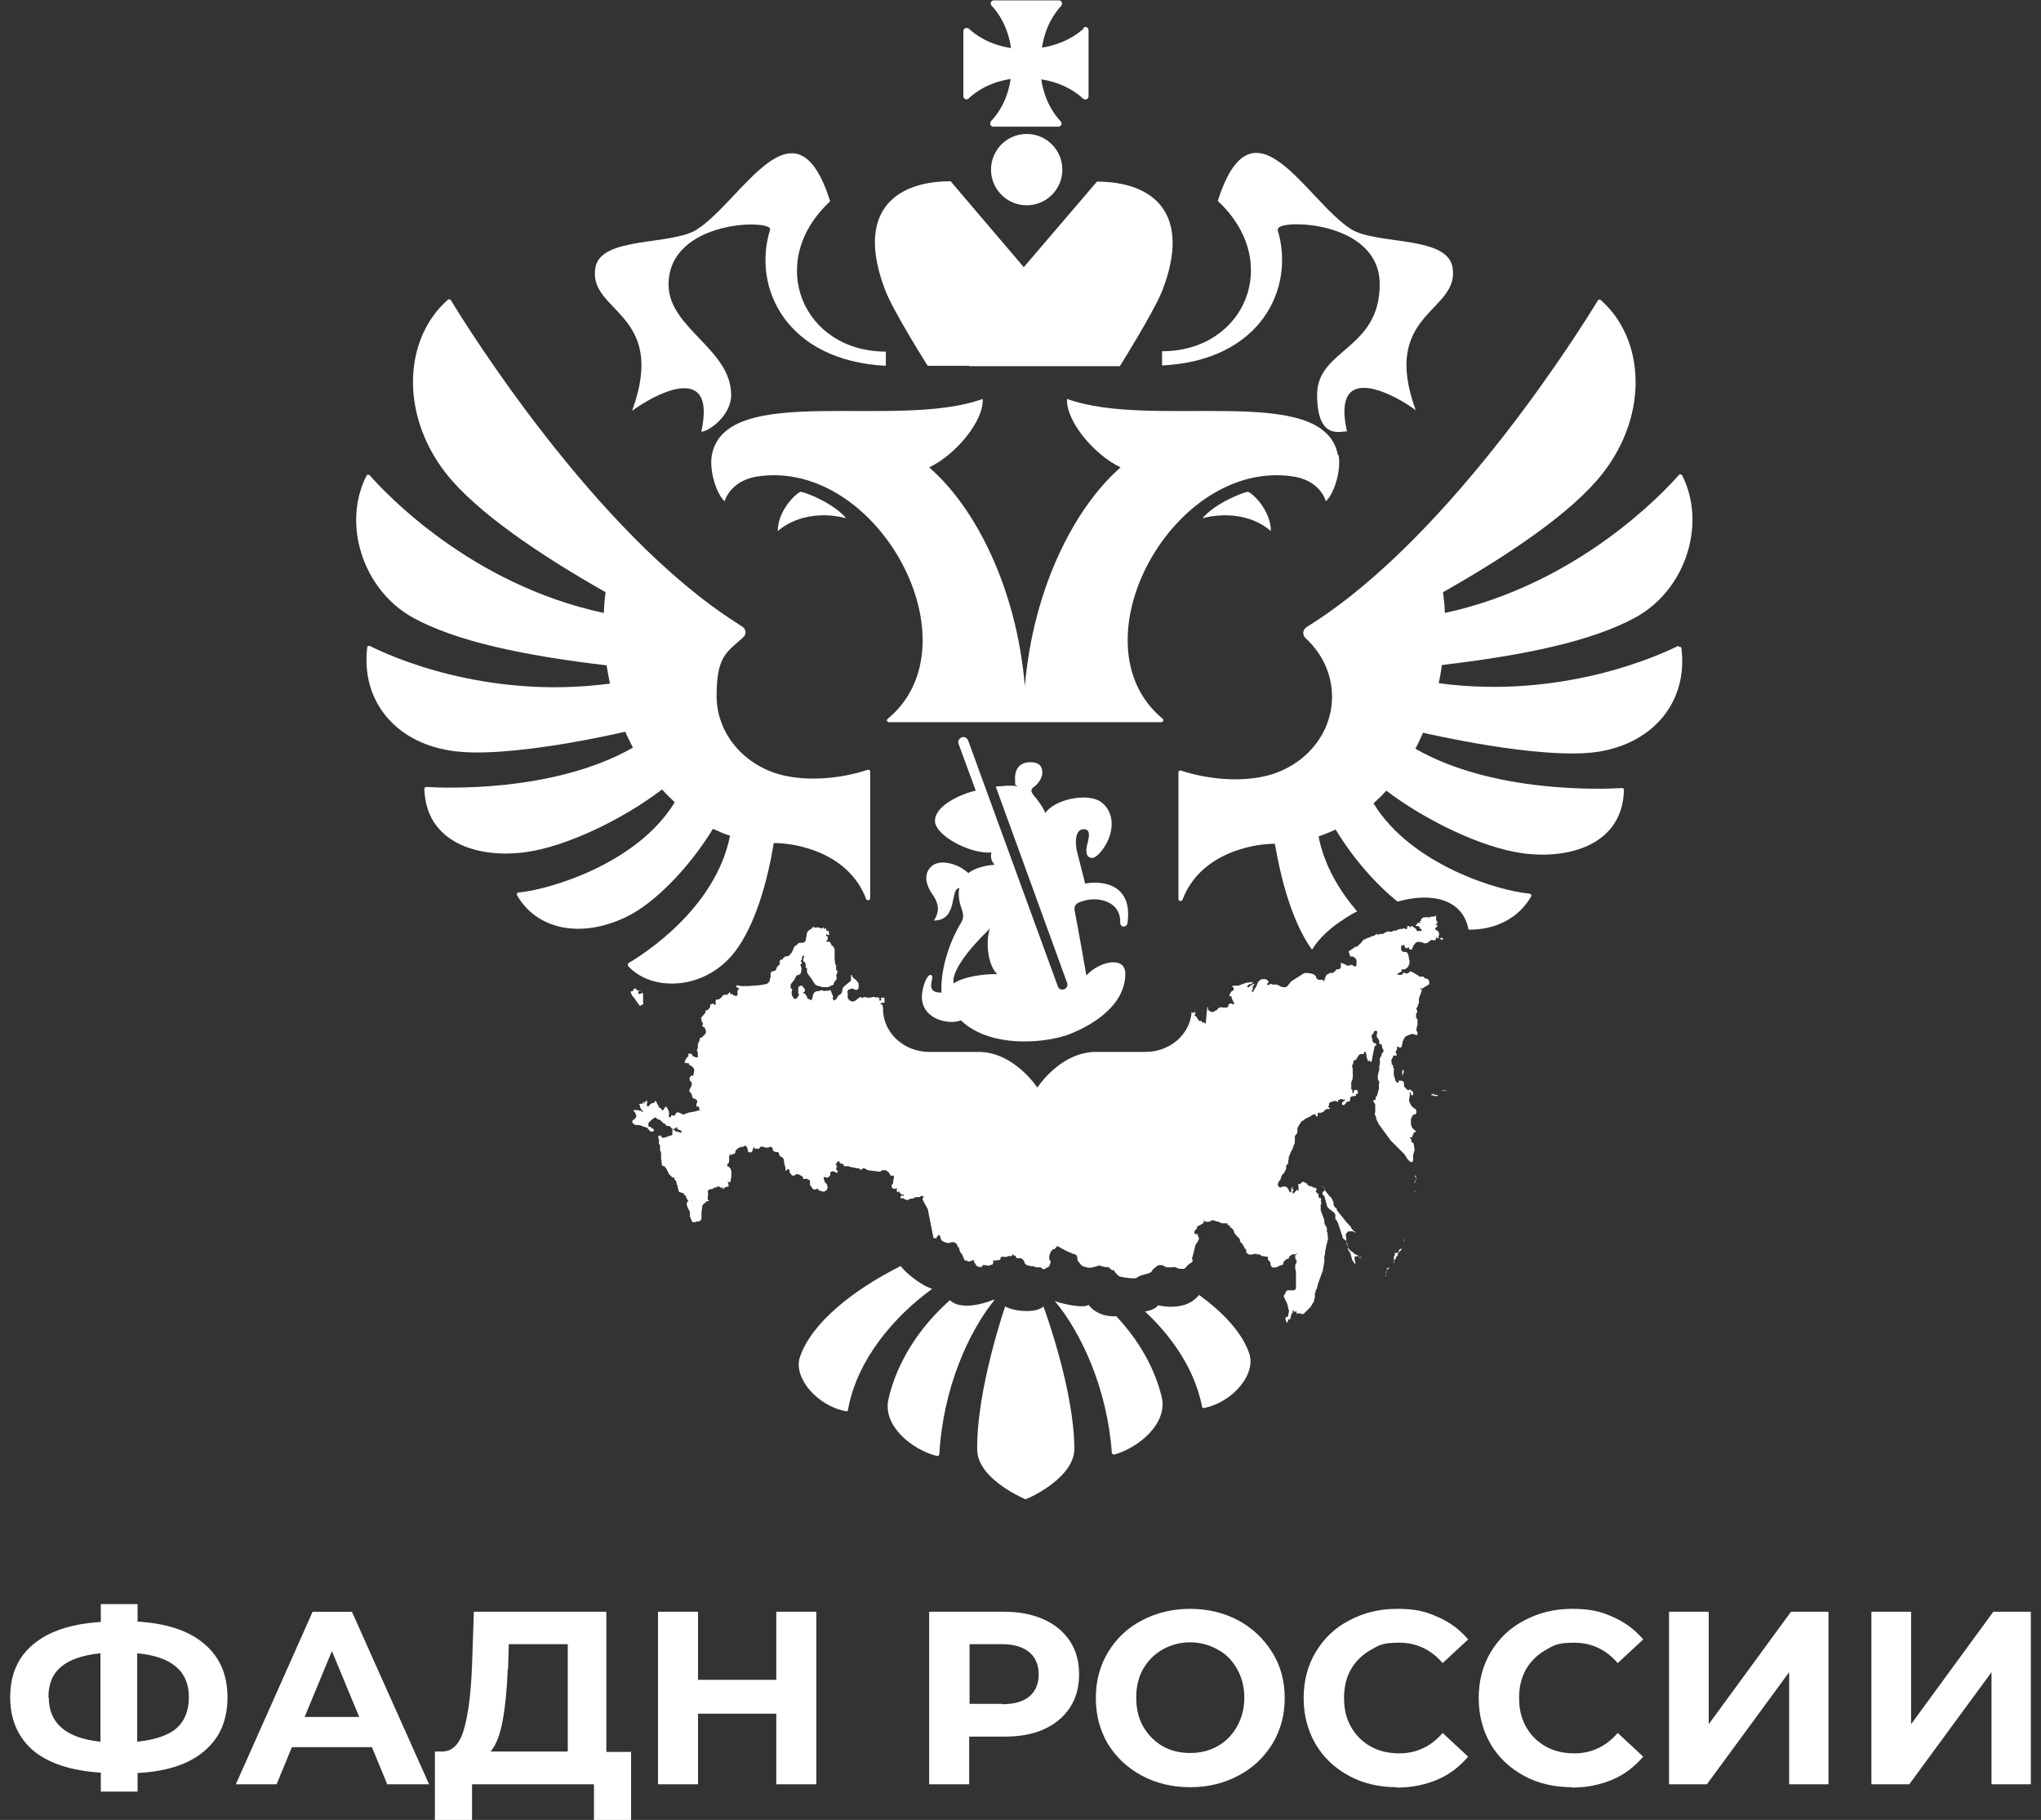
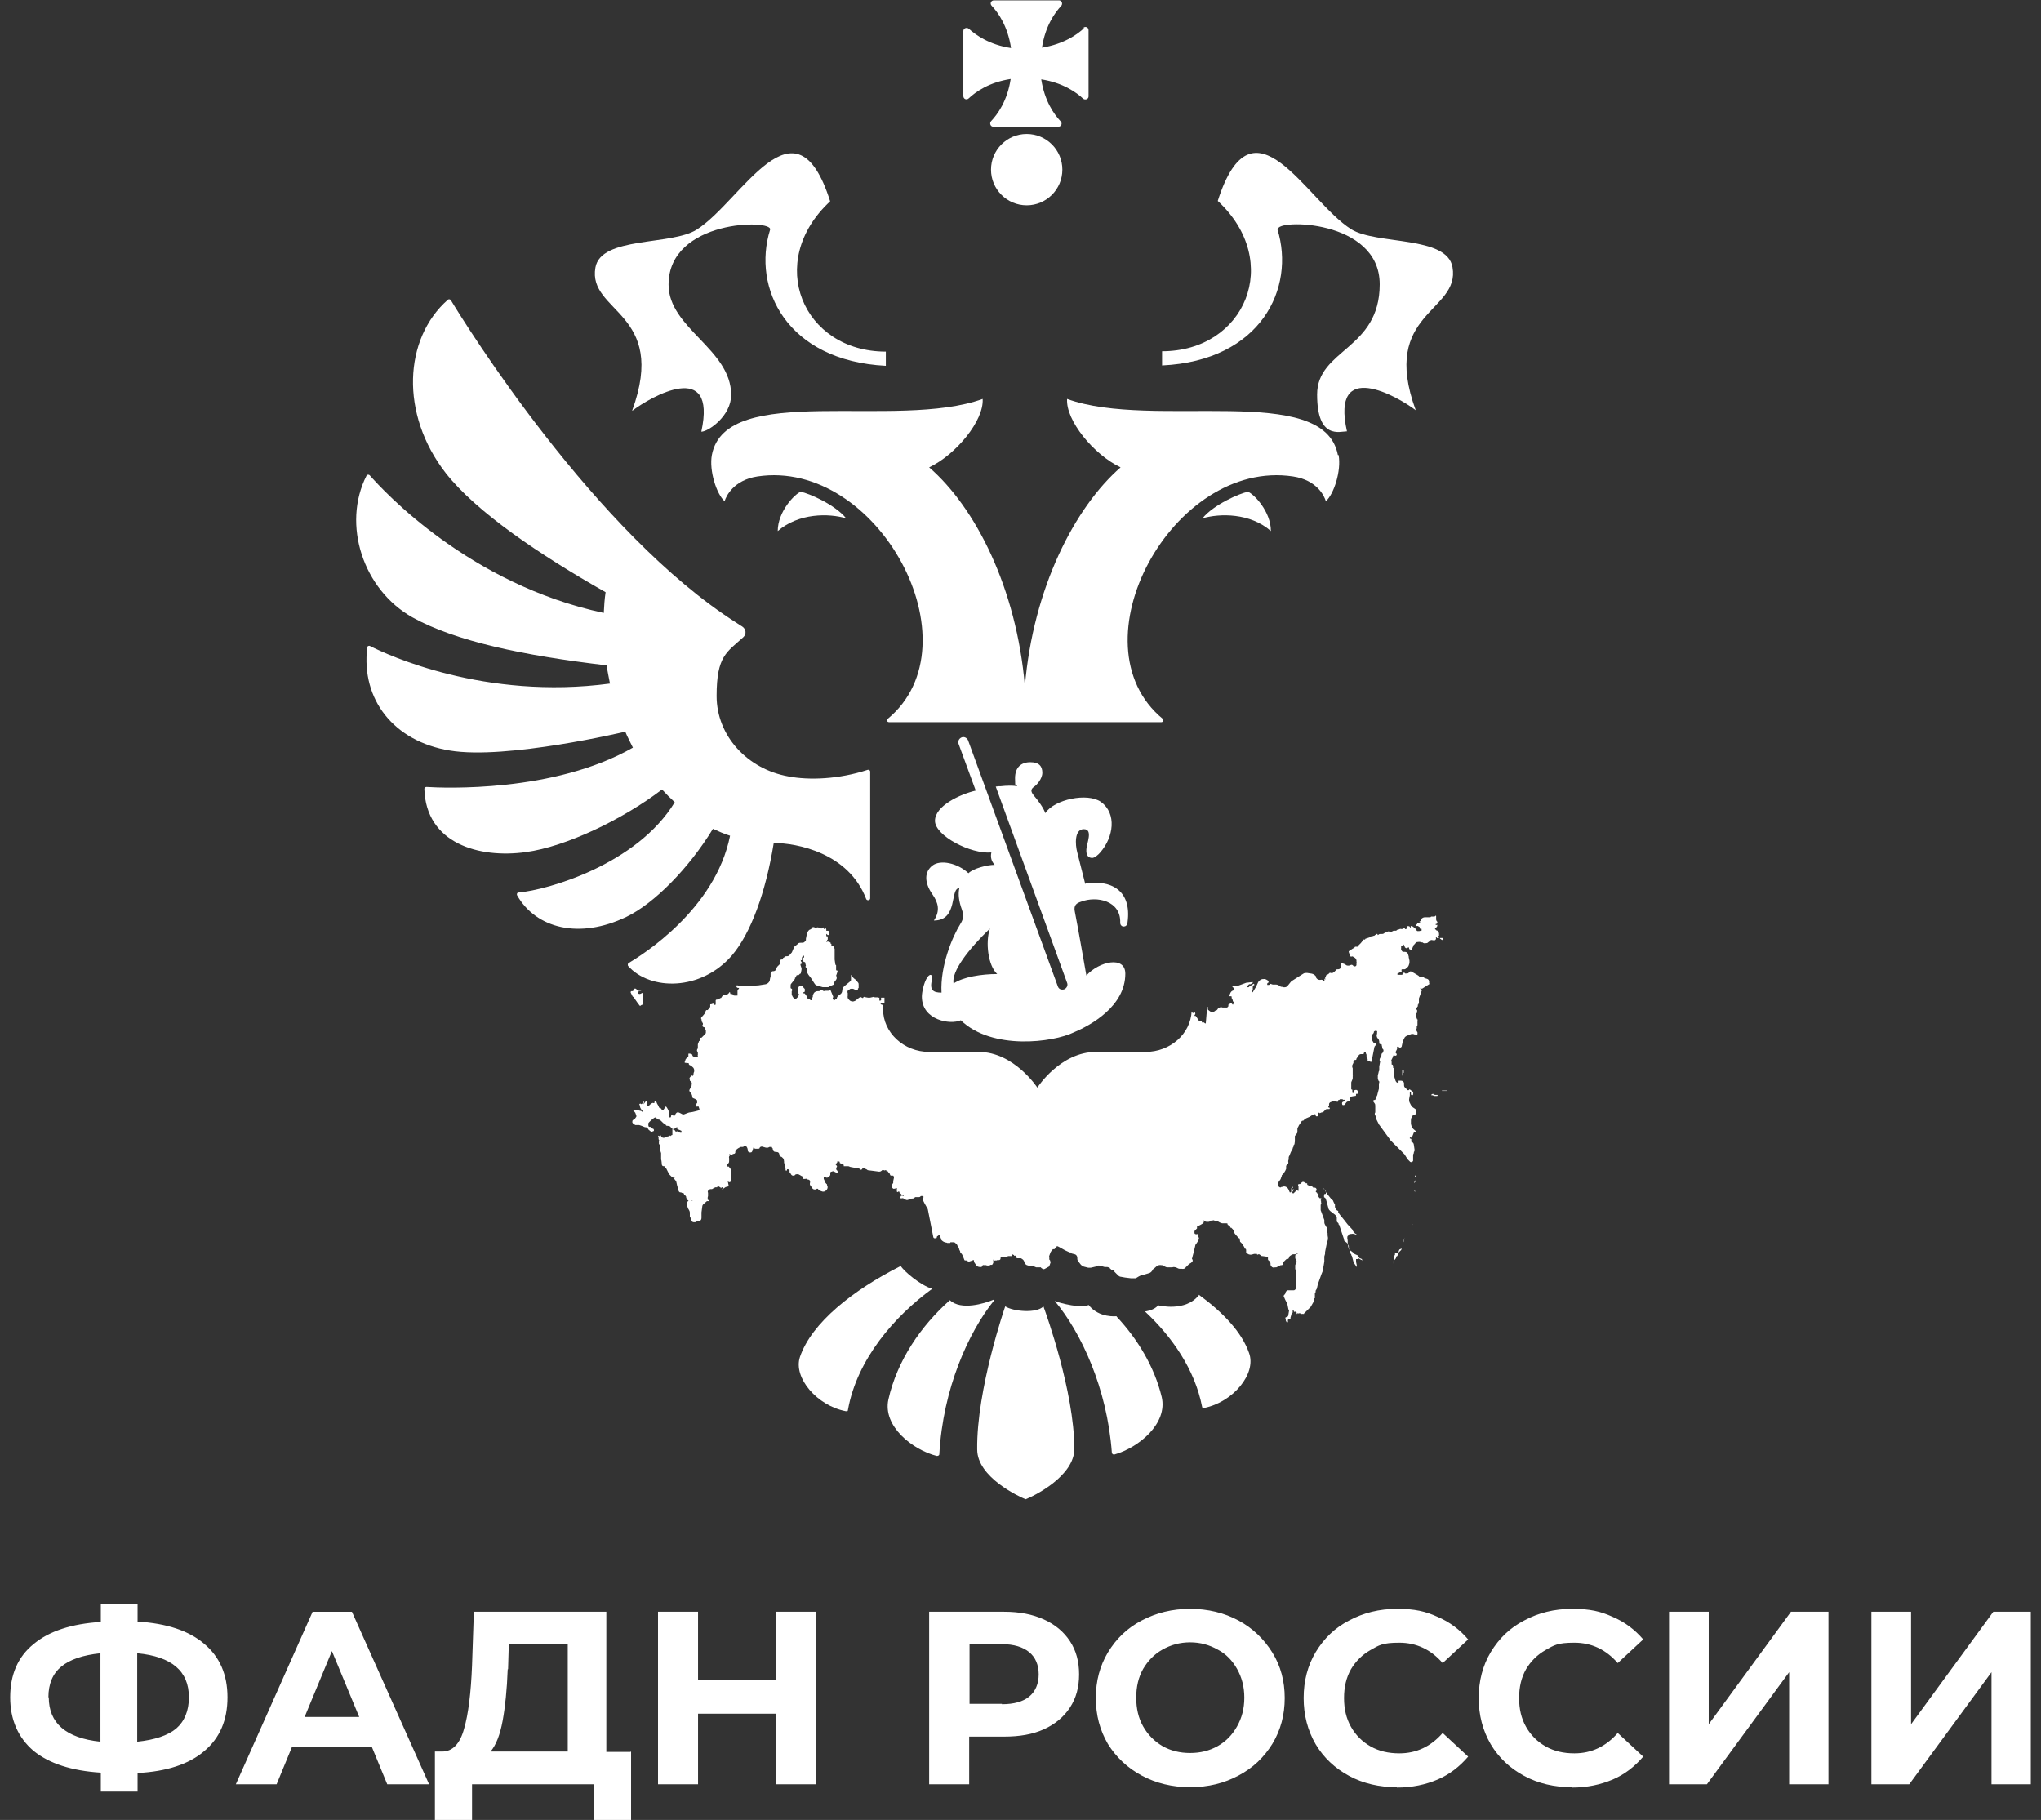
<svg xmlns="http://www.w3.org/2000/svg" id="_Слой_1" data-name="Слой_1" version="1.1" viewBox="0 0 560.8 500">
  <rect x="0" y="0" width="560.8" height="500" fill="#333333" stroke="none" />
  <defs>
    <style> .st0 { fill-rule: evenodd; } .st0, .st1 { fill: #fff; } </style>
  </defs>
  <path class="st1" d="M62.5,466.3c0,6.3-2.1,11.2-6.4,14.8-4.2,3.6-10.4,5.6-18.3,6v5.1h-10.1v-5.2c-8-.5-14.2-2.5-18.5-6-4.2-3.6-6.4-8.5-6.4-14.7s2.1-11.1,6.4-14.6c4.3-3.6,10.5-5.6,18.5-6.1v-4.9h10.1v4.8c8,.5,14.1,2.5,18.3,6.1,4.3,3.6,6.4,8.5,6.4,14.7ZM37.7,478.5c4.8-.5,8.4-1.7,10.7-3.6,2.3-2,3.5-4.9,3.5-8.6,0-7.2-4.7-11.2-14.2-12.1v24.3ZM13.4,466.3c0,7.1,4.7,11.2,14.2,12.2v-24.3c-4.8.5-8.4,1.7-10.8,3.7-2.3,1.9-3.5,4.7-3.5,8.4ZM102.2,480h-22l-4.2,10.2h-11.2l21.1-47.4h10.8l21.2,47.4h-11.5l-4.2-10.2ZM98.7,471.7l-7.5-18.1-7.5,18.1h15ZM173.4,481.2v18.8h-10.2v-9.8h-33.5v9.8h-10.2v-18.8h2c2.9,0,4.9-2.2,6-6.2,1.2-4.1,1.9-9.9,2.2-17.4l.5-14.8h36.4v38.5h6.6ZM139.5,458.6c-.2,5.6-.7,10.4-1.4,14.2-.7,3.8-1.8,6.6-3.3,8.4h21.2v-29.5h-16.2l-.2,6.9ZM224.3,442.8v47.4h-11v-19.4h-21.5v19.4h-11v-47.4h11v18.7h21.5v-18.7h11ZM275.9,442.8c4.2,0,7.8.7,10.9,2.1,3.1,1.4,5.5,3.4,7.2,6,1.7,2.6,2.5,5.6,2.5,9.1s-.8,6.5-2.5,9.1c-1.7,2.6-4.1,4.6-7.2,6-3.1,1.4-6.7,2-10.9,2h-9.6v13.1h-11v-47.4h20.5ZM275.3,468.2c3.3,0,5.8-.7,7.5-2.1,1.7-1.4,2.6-3.5,2.6-6.1s-.9-4.7-2.6-6.1c-1.7-1.4-4.2-2.2-7.5-2.2h-8.9v16.4h8.9ZM327,491c-4.9,0-9.4-1.1-13.3-3.2-3.9-2.1-7-5-9.3-8.7-2.2-3.8-3.3-7.9-3.3-12.6s1.1-8.8,3.3-12.5c2.3-3.8,5.3-6.7,9.3-8.8,4-2.1,8.4-3.2,13.3-3.2s9.4,1.1,13.3,3.2c3.9,2.1,7,5.1,9.3,8.8,2.3,3.7,3.4,7.9,3.4,12.5s-1.1,8.8-3.4,12.6c-2.3,3.7-5.3,6.6-9.3,8.7-3.9,2.1-8.3,3.2-13.3,3.2ZM327,481.6c2.8,0,5.3-.6,7.6-1.9,2.3-1.3,4-3.1,5.3-5.4,1.3-2.3,2-4.9,2-7.9s-.7-5.6-2-7.9c-1.3-2.3-3-4.1-5.3-5.3-2.3-1.3-4.8-2-7.6-2s-5.3.7-7.6,2c-2.3,1.3-4,3.1-5.3,5.3-1.3,2.3-1.9,4.9-1.9,7.9s.6,5.6,1.9,7.9c1.3,2.3,3.1,4.1,5.3,5.4,2.3,1.3,4.8,1.9,7.6,1.9ZM383.8,491c-4.8,0-9.2-1-13.1-3.1-3.9-2.1-7-5-9.2-8.7-2.2-3.8-3.3-8-3.3-12.7s1.1-8.9,3.3-12.6c2.3-3.8,5.3-6.7,9.2-8.7,3.9-2.1,8.3-3.2,13.2-3.2s7.8.7,11.1,2.2c3.3,1.4,6.1,3.5,8.4,6.2l-7,6.5c-3.2-3.7-7.2-5.6-11.9-5.6s-5.6.7-7.9,2c-2.3,1.3-4.1,3.1-5.4,5.3-1.3,2.3-1.9,4.9-1.9,7.9s.6,5.6,1.9,7.9c1.3,2.3,3.1,4.1,5.4,5.4,2.3,1.3,4.9,1.9,7.9,1.9,4.7,0,8.7-1.9,11.9-5.6l7,6.5c-2.3,2.7-5.1,4.9-8.4,6.3-3.3,1.4-7,2.2-11.2,2.2ZM431.9,491c-4.8,0-9.2-1-13.1-3.1-3.9-2.1-7-5-9.2-8.7-2.2-3.8-3.3-8-3.3-12.7s1.1-8.9,3.3-12.6c2.3-3.8,5.3-6.7,9.2-8.7,3.9-2.1,8.3-3.2,13.2-3.2s7.8.7,11.1,2.2c3.3,1.4,6.1,3.5,8.4,6.2l-7,6.5c-3.2-3.7-7.2-5.6-11.9-5.6s-5.6.7-7.9,2c-2.3,1.3-4.1,3.1-5.4,5.3-1.3,2.3-1.9,4.9-1.9,7.9s.6,5.6,1.9,7.9c1.3,2.3,3.1,4.1,5.4,5.4,2.3,1.3,4.9,1.9,7.9,1.9,4.7,0,8.7-1.9,11.9-5.6l7,6.5c-2.3,2.7-5.1,4.9-8.4,6.3-3.3,1.4-7,2.2-11.2,2.2ZM458.6,442.8h10.9v30.9l22.6-30.9h10.3v47.4h-10.8v-30.8l-22.6,30.8h-10.4v-47.4h0ZM514.2,442.8h10.9v30.9l22.6-30.9h10.3v47.4h-10.8v-30.8l-22.6,30.8h-10.4v-47.4h0Z" />
  <g>
    <g>
      <path class="st0" d="M297.9,7.7c-1.9,1.8-5.6,4.4-11.6,5.4.9-6,3.6-9.7,5.3-11.5.5-.6.1-1.5-.6-1.5h-17.9c-.8,0-1.2.9-.6,1.5,1.8,1.9,4.4,5.6,5.3,11.6-6-.9-9.7-3.6-11.6-5.3-.6-.5-1.5-.1-1.5.6v17.9c0,.8.9,1.2,1.5.6,1.9-1.8,5.6-4.4,11.5-5.3-.9,6-3.6,9.7-5.4,11.6-.5.6-.1,1.5.6,1.5h17.9c.8,0,1.2-.9.6-1.5-1.8-1.9-4.4-5.6-5.3-11.5,5.9.9,9.7,3.6,11.5,5.3.6.5,1.5.1,1.5-.6V8.3c0-.8-.9-1.2-1.5-.6Z" />
      <g>
        <g>
-           <path class="st1" d="M461.2,177.4c-4.6,2.3-31.5,14.9-65.9,10.3.4-1.6.6-3.3.9-5,22.9-2.7,41.5-6.6,53.4-13.2,13.5-7.5,19.4-25.5,12.6-38.9-.2-.3-.7-.4-.9-.1-3.8,4.3-27.3,29.9-64.3,37.9,0-1.9-.3-3.8-.5-5.7,18-10.2,35.6-22,43.9-32.7,12.7-16.3,11.5-37-.6-47.6-.1-.1-.3-.1-.4-.1-.2,0-.3.1-.4.3-3.8,6.3-39.5,63.9-78.6,88.8-.5.3-1,.6-1.4.9-1.1.7-1.2,2.1-.3,3,4.5,4.1,7.3,9.8,7.3,16.1,0,11-8.5,20.1-19.7,22.1-5.7,1.1-13.9.8-21.8-1.8-.4-.1-.7.1-.7.5v34.8c0,.6.9.7,1.1.2,4.8-12.7,19.1-15.4,25.4-15.4,2.1,12.4,5.6,22.8,10.2,29.1,3.7-6.2,12.1-10.4,12.4-10.5-4.7-5.5-9-12.4-10.6-20.6,1.6-.6,3.2-1.2,4.7-1.9,4.7,7.8,11,15,17,19.8,9.5-2.7,18-.6,19.5,7.7,7.5.1,13.8-3.2,17.2-9.1.2-.3,0-.7-.4-.8-8-.6-32.5-7.7-42.9-24.8,1.2-1.1,2.4-2.2,3.5-3.5,10.9,8.3,26.4,15.7,37.4,17.2,12.9,1.8,27.6-2.4,27.9-17.4,0-.3-.3-.6-.6-.5-4.6.3-35.1,1.6-56.7-10.8.8-1.4,1.4-2.9,2.1-4.4,0,0,32.8,7.7,48.3,5.2,15.4-2.5,24.5-14.1,22.7-28.4,0-.3-.4-.5-.8-.4Z" />
          <path class="st1" d="M276.2,358.9s-7.9,22.8-7.7,39.3c0,7.7,11.6,13,13.3,13.7,2.1-.8,13.5-6.3,13.4-14-.1-15.7-7.7-36.8-8.5-39-1.9,2-8.3,1.4-10.5,0Z" />
          <path class="st1" d="M256.2,354.1c-3.3-1-7.8-4.8-8.7-6.3-13.1,6.6-24.5,15.6-27.7,25-1.9,5.7,4.7,13.4,12.6,14.9.1,0,.3,0,.4,0,.1,0,.2-.2.2-.4,2.5-13.9,12.8-25.7,23.1-33.2Z" />
          <path class="st1" d="M261,357.2c-8,7.1-14.5,16.6-16.9,27.3-1.6,7.3,6.6,13.8,13.3,15.5.3,0,.7-.1.7-.5,1-18,8-33.5,15.1-42.3.1-.1,0-.2-.3-.1-2.3,1-8.9,3-11.9.1Z" />
          <path class="st1" d="M306.8,361.6s-4.8.6-7.7-3.1c-1.5,1.1-8.1-.5-9.3-1.1,7.2,8.6,14.4,23.9,15.7,41.7,0,.3.4.6.7.5,6.7-1.9,14.7-8.5,13-15.8-2-8.3-6.6-15.9-12.4-22.1Z" />
          <path class="st1" d="M329.5,355.7c-3.7,4.9-11.3,2.9-11.3,2.9-1,1.4-3.6,1.7-3.6,1.7,7.4,6.9,13.7,15.9,15.7,26.2,0,.1.1.3.2.3.1,0,.3.1.4,0,7.9-1.6,14.4-9.4,12.3-15.1-2-5.7-7.1-11.1-13.8-16Z" />
          <path class="st1" d="M349.2,145.9c-5.7-5-14-4.9-18.8-3.5,3.1-3.8,10.3-6.9,12.5-7.3,1.6.6,6.3,5.4,6.3,10.8Z" />
          <path class="st1" d="M367.6,125c-3.8-20.2-50.7-6.8-74.4-15.4-.4,5.9,7.3,15.3,14.7,18.8-12.6,11-24,33.1-26.3,60.1-2.3-27-13.6-49.1-26.3-60.1,7.4-3.5,15.1-12.9,14.7-18.8-23.7,8.6-70.6-4.8-74.4,15.4-.8,4.3,1.3,10.8,3.5,12.7.4-1.4,2.5-5.8,9-6.8,33.1-5,60.7,46,35.8,66.6-.4.3-.2.9.4.9h74.8c.5,0,.7-.6.4-.9-25-20.6,2.7-71.6,35.8-66.6,6.6,1,8.6,5.4,9,6.8,2.2-1.9,4.3-8.4,3.5-12.7Z" />
          <path class="st1" d="M213.7,145.9c5.8-5,14-4.9,18.8-3.5-3.1-3.8-10.3-6.9-12.5-7.3-1.6.6-6.3,5.4-6.3,10.8Z" />
          <path class="st1" d="M396.3,258.3c0,0,0-.1,0-.1s0,0,0,0l.2-.2s0,0,0-.1c0,0,0-.2-.2-.2h-.2c0,0-.1,0-.2,0h-.2c0,.2-.2.1-.2,0l-.2-.2s-.1,0-.1,0,0,0,0,0h0c0,0-.1,0,0-.1v-.3c.2,0,.2,0,.2-.1v-.4c0-.3-.1-.6-.3-.8,0,0-.2-.1-.3-.2h-.2c0-.2,0-.2-.1-.2h0c-.2,0-.3-.3-.1-.4,0,0,0,0,0,0l.2-.2c.2-.1.3-.3.3-.4v-.2c.1,0,.1,0,.1,0,0,0,0-.1-.1-.1h-.3s0,0,0,0c-.2,0-.2-.2,0-.3h0s0,0,0,0h.2c.2-.3.2-.6,0-.7,0,0,0,0,0,0h0c-.1-.1-.2-.3-.2-.5v-.9c0-.1,0-.2-.2-.1,0,0,0,0,0,0h0c0,.1-.2.2-.3.2h0s-.1,0-.1,0c0,0-.1,0-.2,0h-.6c0,.1-.2.2-.2.2-.2,0-.3,0-.5,0h-.9s-.1,0-.1,0c-.4,0-.7.2-.9.4,0,0-.1.2-.2.3v.3c-.2,0-.2.1-.3.2h-.1c0,.1,0,.1,0,.1s0,0,0,0h.2c0,.2,0,.2,0,.2,0,0,0,.1-.1.1h-.2c0,0,0-.1-.1-.1h-.1s-.2,0-.3.2h0c0,.1,0,.2-.2.3l-.2.2h0c0,.1,0,.2,0,.3,0,0,0,0,0,0h0c0-.1.2-.1.3-.1h.3c0,0,.3.2.3.2.1,0,.2.1.2.3s.1.3.3.3h.1s0,0,0,0h.1c0,0,0,.2,0,.2s0,0,0,0v.2c0,0,0,.2-.2.2s0,0-.1,0h0c0-.1-.2-.1-.3,0,0,0,0,0-.2,0h-.3c-.1,0-.3-.1-.3-.3s0-.2-.1-.3h-.2c0-.1,0-.2-.1-.2l-.7-.5c0,0-.2-.1-.3-.1h0s0,0,0,0c-.1,0-.2,0-.2.2h0c0,.2,0,.3-.1.2h0s0,0,0,0,0,0,0,0h-.1c0-.2-.1-.3-.2-.3h0c-.2-.1-.4-.1-.5,0h-.1s0,0,0,0c0,0,0,.2,0,.3h0c.1,0,.2.2,0,.3h-.1c-.2.3-.4.2-.5,0,0,0,0,0,0,0h0c-.1-.1-.3-.1-.4,0,0,0,0,0,0,0h-.2c-.1.2-.3.2-.4.1,0,0,0,0-.1,0h0c0,0-.1,0-.2,0l-.5.2c0,0-.1,0-.2,0l-.4.3c-.1,0-.2,0-.3,0,0,0-.1,0-.2,0h0c0,0-.1,0-.2,0l-.6.3c-.1,0-.3,0-.4,0,0,0,0,0,0,0h0c-.2-.1-.5-.2-.7,0h-.2c-.1,0-.2.2-.3.2h-.2c-.2.3-.5.4-.8.4h-.5c-.1,0-.3,0-.4.2h0c0,0,0,0,0,0h-.3c0,.2-.1.1-.1,0s0,0,0,0h0c0,0,.1,0,.1-.1s0-.1-.1-.1h0s0,0,0,0h-.3c0,.2-.2.2-.3.3,0,0-.2.2-.3.2h-.2c0,.1-.2.1-.3.1h0c-.1,0-.3,0-.4.2,0,0-.1,0-.2.1l-1.2.4s0,0,0,0h0c0,0-.1,0-.1.1h0c0,.2-.1.2-.2.1,0,0,0,0,0,0h0c0,0-.1,0-.2,0l-.8,1-.6.6s0,0-.1,0h-.1c0,0-.1.1,0,.2,0,0,0,0,0,0h0c0,.1,0,.2-.2.2h-.2c0,0-.1,0-.2,0h-.2c0,.2-.2.2-.3.3s-.2.2-.3.2l-.3.2-.6.4s0,0,0,0h0c-.3.1-.3.4-.1.6,0,0,0,0,0,0v.3c.2,0,.2.2.2.2v.2c0,.2.1.3.3.3h0c0,0,.1,0,.2,0,0,0,.2-.1.3,0l.5.3c.3.2.4.4.5.7v.4c.1.2,0,.4,0,.6h0c0,.2,0,.2,0,.3,0,.2-.2.4-.4.4h-.1c-.1,0-.3,0-.4-.2h0c-.2-.2-.4-.3-.6-.2l-.6.2c-.3,0-.6,0-.8-.2,0,0-.2-.1-.3-.2l-.8-.3c-.1,0-.2,0-.3,0s0,.1,0,.2v.7c0,.2,0,.4-.2.6h0c-.1.1-.3.2-.5.2s-.2,0-.3,0h-.1c-.1.1-.2.2-.3.3l-.4.4c-.1.1-.3.2-.4.3h-.3c0,.1-.1.1-.2,0h-.2c0-.1-.2,0-.2,0s0,0,0,0l-.4.4s0,0-.2,0-.2,0-.2.1l-.2.3s0,0,0,0v.2s0,0,0,0h0c0,0,0,0,0,0h-.1c-.1.3-.2.5,0,.7h0q0,.1,0,.1h0c0,0-.1,0-.1-.1s0-.1-.1-.1-.1,0-.1.1v.5c0,.1-.2.2-.2,0,0,0,0,0,0,0h0c-.2-.3-.6-.4-.9-.3h0c0,0-.2,0-.3,0h0c-.4,0-.7-.3-.9-.6,0,0,0,0,0-.1v-.2c-.3-.4-.7-.7-1.2-.8l-1.3-.2c-.4,0-.7,0-1,.2l-3,1.9c-.1,0-.3.2-.4.3l-.8,1c-.1.1-.3.3-.4.4-.4.2-.9.2-1.3,0h-.3c0-.1-.6-.4-.6-.4-.2-.1-.4-.2-.7-.2h-.7c0,0-.1,0-.2,0l-.6-.2c0,0-.2,0-.2.1s0,0,0,0h0c0,.1-.2.2-.3.2h-.2c0,0-.1,0-.2,0,0,0-.1-.2,0-.3v-.2c.1,0,.2-.1.2-.1.2,0,.2-.3,0-.5h-.1c0-.1,0-.2,0-.2h-.1c-.4-.3-.8-.4-1.2-.3h-.3c0,0-.1.1-.1.1-.4.1-.7.4-.9.7l-.6,1.3-.9,1.5s0,0-.1,0-.1,0-.1-.1v-.2c0,0,0,0,0-.1,0,0,0-.2,0-.3h.2c0-.1,0-.1,0-.1h0c0-.1,0-.3,0-.4,0,0,0,0,0-.2h0c0-.3,0-.4.2-.5h.2c0-.1,0-.1,0-.2,0-.1,0-.3-.2-.2h0s-1.1.7-1.1.7c0,0,0,0,0,0l-.2.2c-.1.1-.3,0-.4,0,0,0,0-.2,0-.3l.5-.5c0,0,.1,0,.2,0s.1,0,.2,0l.6-.4s0,0,0,0c0,0,0-.2,0-.2l-1.8.2s0,0,0,0l-2.2.8c-.2,0-.3,0-.5,0h-.8c0,0,0,0-.1,0h-.1c-.1.1-.2.3,0,.4,0,0,0,0,0,0h0c.2.1.3.4.3.6h0c0,.2-.2.3-.3.4h-.1c-.2.1-.4.3-.5.5l-.3.7c0,0,0,.2,0,.3,0,0,.2,0,.3,0,.2,0,.3,0,.3.2h0c0,0,0,.1,0,.2h0c0,.1,0,.2.1.2v.3c.2,0,.2.1.2.2h0c0,.2,0,.4.2.4h0c0,0,.2.2.2.3h0c0,.2-.1.3-.2.3h0c0,0-.1,0-.1.1,0,.1-.1.2-.2,0l-.2-.2s0,0-.2,0h0c0,0-.1,0-.2,0h0c0,.1-.1.1-.2.1-.2,0-.3.2-.3.3v.2c0,.4-.4.6-.8.5h0c0,0-.1,0-.2,0h-.6c-.5-.2-1.1,0-1.4.5h0c0,.1-.2.2-.3.3h-.2c-.4.4-.8.5-1.2.4-.1,0-.3-.1-.4-.2l-.4-.3c0,0-.1,0-.1-.1v-.2c-.1,0-.1-.2,0-.2h0c.1,0,.1-.2,0-.3,0,0-.2,0-.2.1l-.2,1.8-.2,2.4c0,0,0,.1,0,.1h0c0,.1-.2.1-.3,0l-.2-.2s-.1,0-.1,0,0,0,0,0h-.3c0,0-.2,0-.2,0h0c0-.1,0-.2,0-.2,0,0,0-.2-.2-.2h-.3c-.1,0-.3,0-.4-.2l-.7-1.1c0,0-.1-.1-.2-.1s-.1,0-.2,0c0,0,0-.2,0-.3h.1c.1-.2.2-.4,0-.6v-.2c0,0-.1,0-.1,0h-.2c0,0,0,0,0,0,0,0,0,0,0,0h0c0,.2,0,.2,0,.3,0,0-.2,0-.3,0l-.2-.2s0,0-.1-.1h0c0-.1,0-.2,0-.2-.3,6.3-5.9,11.2-12.7,11.2h-13.6c-9.8,0-16.1,9.8-16.1,9.8,0,0-6.4-9.8-16.1-9.8h-13.6c-7,0-12.7-5.3-12.7-11.8v-.6c0,0-.1,0-.1,0h0c0,.1,0,.1,0,.1,0,0-.1,0,0-.1h0c0,0,0-.1,0-.1h0c0-.3,0-.4-.2-.5h-.2c0-.1,0-.1,0-.1h-.1c-.1,0-.1-.1,0-.2,0,0,0,0,0,0h0c0-.1,0-.2.2-.2h.2c0,0,.1,0,.2,0,.1,0,.3,0,.4,0v-1.4c0,0-.2,0-.2,0h-.7c-.1.2-.1.3,0,.4,0,0,0,0,0,0h0c0,.3-.1.4-.3.4s-.2,0-.2,0h0c0-.1,0-.2,0-.3h0c0,0,0-.1,0-.2,0,0,0-.2,0-.3h-.4c0-.1,0-.1-.1-.1h-.7c0,0-.2,0-.2-.1,0,0-.2-.1-.3,0l-.9.2c-.2,0-.3,0-.5,0l-1.1-.2s0,0,0,0h0c0-.1-.1-.1-.1,0s0,0,0,0h0c0,0-.1,0-.1.1h0c0,.2-.2.2-.2.2,0,0,0,0,0,0l-.4-.2s0,0,0,0c-.1-.1-.3-.1-.4,0l-.7.5-.2.2c-.4.4-1.1.6-1.6.3h0c-.1,0-.2-.1-.3-.2l-.2-.2c-.3-.2-.4-.7-.3-1,0,0,0,0,0-.1h0c0-.3,0-.5,0-.7-.2-.3,0-.8.3-.9h.2c0-.1,0-.1.1-.2h.1c.3-.1.6-.1.9,0l.4.2c.2.1.5,0,.7,0h.1c0-.1,0-.2,0-.2h0c0-.1,0-.2.1-.2s.1,0,.1-.1v-.9c0-.2,0-.4-.2-.6l-.4-.5c0,0-.2-.2-.3-.3l-.4-.3c-.2-.2-.4-.4-.5-.6v-.3c0,0-.1,0-.1,0,0,0-.2,0-.2,0v1.2c0,.2,0,.4-.2.5l-1.1.9-.6.5c-.3.3-.5.7-.5,1.1s-.2.9-.6,1.1l-.4.3-.2.2c-.2.2-.3.4-.3.7l-.4.2-.4.3c0,0-.2,0-.1-.1,0,0,0,0,0-.1l-.2-.2c-.1-.1,0-.3,0-.4.1,0,.1-.2.1-.3l-.7-1.7c0,0-.1-.1-.2-.1s-.1,0-.1,0h0c0,.1-.2.2-.3.2h-.3c-.1,0-.3,0-.4,0h-.1c-.2.1-.5.1-.7,0h0c0,0,0,0-.1-.1-.1-.1-.3-.1-.4,0h-.3c0,.1-.2.2-.3.2h-.3c-.3,0-.6.1-.9.3h0c-.3.3-.4.6-.5.9v.4c-.1,0-.3.8-.3.8,0,0,0,.1-.2.1s0,0-.1,0l-.3-.3s-.1,0-.1,0,0,0,0,0h-.1s0,0,0,0h-.1c-.2-.1-.3-.3-.4-.5v-.2c-.1-.1-.2-.2-.2-.3l-.3-.4c0,0-.1-.1-.2-.2h-.3c0-.1,0-.1-.1-.1h0c0,0-.1,0-.1,0s0,0,0,0h.1c0-.2.1-.2.2-.2.2,0,.3-.2.3-.3v-.6c-.1-.1-.2-.2-.3-.3l-.2-.3c-.2-.3-.6-.4-.9-.2-.2.1-.4.3-.4.6v1.2c-.2,0,0,.2,0,.2s0,0,0,0h0c.2.1.3.4.1.6l-.2.3s0,0,0,.1l-.5.5c0,0-.2,0-.3,0h0c0,0,0,0-.1,0h-.1s0,0,0,0c0,0,0,0,0,0l-.4-.5-.3-.6c0,0,0-.2,0-.2,0,0,0,0,0-.1v-.2c0-.1,0-.2,0-.3v-.2c.1,0,.1-.2.1-.2v-.3c0-.1-.1-.2-.2-.2s-.2-.1-.2-.2v-.6c0-.2,0-.4.2-.6l.8-1c0,0,.1-.2.2-.3v-.3c.1,0,.2,0,.2-.1l.2-.5c0,0,.1-.1.2-.1s.1,0,.1,0c0,0,.2,0,.3,0l.4-.4s.1,0,.1,0,0,0,0,0h0c0,0,.1,0,.1-.1l.2-1c0-.1,0-.3,0-.4l-.3-.9c0-.1,0-.3.2-.3s.3-.2.2-.3l-.3-.5s0,0,0-.1h0s0,0,0-.1c0,0,0,0,0,0h-.1s0,0-.1,0h0c0-.1,0-.1,0-.2,0,0,0,0,0,0h0c0,.1,0,.2.1.2h0c0,0,.1,0,.2,0,0,0,.2,0,.2,0v-.6c0,0,0-.1,0-.1l.2-.4s0,0,0,0c0-.2.3-.3.4,0h0c0,0,0,.1,0,.2h0c0,.1,0,.2-.1.2s-.1,0-.1.1v.8c0,.2.1.3.3.3s.2,0,.2.2l.2.8c0,0,0,.1,0,.1s-.1,0-.1.1h0c0,0,0,.1,0,.2h.1c0,.2,0,.2.1.2,0,0,.2,0,.2.2v.7c0,.2,0,.4.1.5l.3.5.7.9.7,1.1.2.3c.2.4.5.6.9.7l1.4.4c.2,0,.4,0,.7,0h.9c.1-.2.2-.2.3-.2l.9-.4c0,0,.1,0,.2-.1,0,0,.1-.2.1-.4h0c0-.2,0-.3.2-.4l.2-.2c0,0,.1-.1.1-.2l.2-.3c.1-.2.1-.5,0-.7h0c0,0,0-.1,0-.1-.1-.1-.1-.3,0-.4l.3-.9c0-.1,0-.3-.2-.3s-.2,0-.2-.2v-1.2s0,0,0,0l-.2-.2s0,0,0,0,0,0,0,0l-.2-1.4h0v-2.4c0,0,0-.2,0-.3v-.3c-.2,0-.2,0-.2,0,0,0,0,0,0-.1h0c0,0,0-.1,0-.2h-.1c0-.1,0-.2,0-.2,0,0,0-.2-.2-.2h-.1c-.1,0-.2,0-.3-.2v-.4c-.2,0-.2,0-.2-.1v-.2c-.2-.1-.3-.2-.4-.3h0c-.1,0-.3,0-.4,0h-.2c0,.1-.1.1-.2,0,0,0,0-.2,0-.2h.2c0-.1,0-.1,0-.2l.2-.2c0,0,0-.2,0-.3h0c0,0,0-.2,0-.3,0,0,0-.1,0-.2h-.1c0-.1,0-.1,0-.1h-.3c0-.1,0-.2,0-.2s0,0,0,0h0c0-.1,0-.3,0-.4h0c0,0,0,0,0,0,0,0,0-.1.1,0l.3.3s0,0,0,0h0c.3,0,.5-.2.4-.4h0c0,0-.2-.8-.2-.8,0,0,0,0,0,0s0,0,0,0h-.5s0,0,0,0c0,0,0,0-.1,0h0c0,0,0-.1,0-.1h0c0-.1,0-.2,0-.3l-.2-.4h0c0-.1,0-.2-.1,0h0c0,0,0,.1,0,.1h0c0,.1,0,.2-.2.2h-.2s0,0,0,0v-.4c-.1,0-.2,0-.2,0h0s-.2.2-.2.2c-.1.1-.4.1-.5,0l-.4-.2h-.2c-.1-.1-.3,0-.4,0,0,0,0,0,0,0h-.2c-.1.2-.3.1-.4,0,0,0-.1-.1-.2-.1h-.2c-.1,0-.3,0-.3.2s0,.2-.1.2l-.5.3c-.2,0-.3.2-.4.3l-.3.4c-.1.2-.2.4-.2.6s0,.1,0,.2l-.2,1v.4c-.2.3-.4.6-.8.7-.1,0-.2,0-.3,0h-.3c-.3,0-.6,0-.8.3l-1,.8s0,0,0,0t0,0l-.6,1.4c0,.1-.1.2-.2.3l-.5.6c-.2.2-.4.3-.7.3s-.4,0-.5.1l-.4.3s0,0,0,0h0c0,0-.2,0-.2.2s0,0,0,.1h0c0,.1-.1.2-.2.2h-.3c-.2.1-.4.3-.4.5v.3c-.1,0,0,.1,0,.2,0,0,0,.2,0,.3l-.6.6c-.1.1-.2.3-.3.5h0c0,.4-.3.7-.7.8h0c0,0-.1,0-.2,0-.3,0-.6.2-.7.6v1c-.1,0-.2.7-.2.7,0,.6-.6,1.2-1.2,1.3l-1.9.3-3.1.2s0,0,0,0c0,0,0,0,0,0h-1.4c0,0-.2,0-.3,0l-1-.2c0,0-.1,0-.2,0-.2,0-.2.3,0,.5h0c0,.1.2.2.3.2h.3s0,0,0,0h0c0,.1,0,.2,0,.2s0,0,0,0l-.2.2s0,0,0,.1h0c0,.1,0,.2-.1.2s-.1,0-.1.1v.7c0,0,0,.2,0,.3v.3c.1,0,.2,0,.2,0,0,0,0,0,0,0h-.5c0,.1,0,.1,0,.2,0,0,0,0-.1,0l-.2-.2c0,0-.2,0-.2,0,0,0-.2,0-.2,0l-.4-.4c0,0-.2,0-.3,0h0c0,0,0,0-.1,0,0,0-.2,0-.2-.2h0c0-.2,0-.3-.2-.3s-.1,0-.1,0h0c0,.1,0,.1,0,.2l-.3.2s0,0,0,0,0,0,0,0l-.2.3c0,0-.2.1-.3,0h0c0-.1-.2-.1-.3,0h-.2c0,.1,0,.1-.1.1h-.3s-.4.6-.4.6c0,0-.1.2-.2.2h-.2c-.1.3-.4.4-.6.4h-.2c-.1,0-.3,0-.4.2h0c0,.2,0,.4,0,.5,0,0,0,0,0,0,0,.1,0,.3,0,.4v.3c-.2.1-.4.1-.4,0,0,0-.1-.1,0-.2h0c0,0,0-.2,0-.2,0,0,0,0,0,0s0,0,0,0h0c0,.1,0,.2-.1.2h0c0,0-.1,0-.1,0h0c0-.1-.2-.1-.3,0h-.2c0,.1,0,.1-.1.1h-.2c0,0-.1,0-.1.1h0c0,0,0,.1,0,.1s0,0,0,0v.2s0,0,0,0v.3c-.2.3-.3.5-.5.7h-.1c0,.2-.1.2-.2.2h-.3c-.1.2-.2.3-.2.4,0,.1,0,.3-.1.4l-.4.5-.7.8c0,0,0,.1,0,.2s0,.1,0,.2h.1c0,.1,0,.2,0,.2,0,0,.1.2,0,.3h0s0,0,0,0h0c0,.1,0,.2.1.2s0,0,.1,0v.2c.2.1.2.3.2.5l-.2.4s0,0,0,0c0,0,0,.2.1.2s0,0,.1,0h0c0,.1.1.2.2.2h0c.1,0,.3,0,.3.2l.3.7c0,.1,0,.3,0,.4v.2s0,0,0,0c0,0,0,.2,0,.2h-.1c0,.1-.5.6-.5.6l-.6.6c0,0-.1,0-.2,0-.2,0-.3.1-.3.3h0v.4s0,0,0,0,0,0,0,0h0c0,.1,0,.2-.1.2h0s0,0,0,0h-.1c0,.2,0,.2-.1.3v.2c-.1.1-.2.3-.2.4v.2c0,.2,0,.3,0,.5h0c0,.2,0,.2,0,.3,0,.1,0,.2-.1.3h-.1c0,.1,0,.2,0,.2,0,0-.1.2,0,.4,0,0,0,0,0,0h0c.1.1.2.3.2.4v.3c0,.1,0,.2,0,.3,0,0-.1.2,0,.3v.3s0,0,0,0c0,0,0,.1-.1.1h-.2c0,0-.2,0-.2,0h-.2c0-.1-.2-.2-.3-.2-.2,0-.4-.1-.5-.3v-.2c-.2-.2-.3-.3-.5-.3h-.2c-.1-.1-.3,0-.4,0,0,0,0,.1,0,.2v.3s0,0,0,.1h0c0,.1,0,.2-.1.2s0,0-.1,0l-.3.4-.3.4s0,0,0,.1l-.2.4s0,0,0,0c0,0,0,0,0,0h0c0,.1,0,.1,0,.2h0c0,.1,0,.2,0,.2h.4c.1.2.2.2.3.1h0c.1-.1.3,0,.4,0,0,0,0,0,0,.1h0c0,.3.2.4.4.5h.2c0,0,.1.2.1.2.1,0,.3.2.4.3l.2.2c.1.2.2.4.2.6h0c0,.3,0,.5-.1.6,0,.1-.1.3-.1.4v.3c0,0,0,.1-.1.2h0c0,.1-.2.1-.3,0h0c-.1,0-.2,0-.3,0h0c0,.2-.1.3-.2.4-.2.2-.3.5-.1.8v.2c.1,0,.5.5.5.5,0,.1.1.2,0,.4h0s0,0,0,0h0c0,.2,0,.2,0,.2s0,0,0,0h0c0,.1,0,.2,0,.2s0,0,0,0h0c0,.1-.6,1.2-.6,1.2-.1.2,0,.4.1.6l.2.2c.2.2.3.4.4.7h0c0,0,.1.5.1.5,0,0,0,0,0,0,0,.1,0,.2.2.3l.5.2s0,0,0,0l.6.4s0,0,0,0,0,0,0,0v.8c-.2,0-.2.1-.2.2v.5c0,0,0,.2.1.2h0c0,.1.1.1.2,0,0,0,.2,0,.3,0l.2.6c0,0,0,0,0,.1l.4.7-.3-.4c0,0-2.1.6-2.6.6s-1.6.6-1.9.6-1-.6-1.5-.6-.7.6-.8.8c0,.3-.6,0-.9,0s0,.7-.5.6c-.5-.2-.2-.6-.2-1.2s-.7-1.8-.9-1.8-.8,1.6-1.1.9c-.3-.7-.7-.4-.8-.7,0-.3-.5-.9-.6-1.2,0-.3-.6-.8-.6-.3,0,.6-.3.3-.5.3s-1,.6-1,.8-.5.2-.6,0c-.2,0,.3-1.4,0-1.4s-.7.7-.9,1c0-.3.2-.8.1-.9,0,0-.6,1.1-.8.8-.1-.2-.4,0-.5,0,0,.1.2.4.2.7s.4.9.6,1.1c0,0,.2.1.3.3,0,0,0,0,0,0,0,.1-.1.2-.2.1l-.4-.3s0,0-.1,0l-.9-.2s0,0-.1,0h-.8c-.1,0-.2,0-.2.2,0,0,0,0,0,.1h.2c.1.2.2.3.3.4l.3.8c0,0,0,.2,0,.3l-.5.7-.4.2c-.1,0-.2.2-.2.4v.3c.1.2.2.3.4.4l.4.3h0s0,0,0,0h.8c0,0,.2,0,.3,0l.6.2,1,.4c0,0,.1,0,.2,0h0c.2,0,.5.2.6.4,0,.1.1.2.2.3l.6.5c.1.1.3,0,.4,0h0c0,0,.1-.1.2-.1.2,0,.3-.2.2-.4v-.2c-.2,0-.3-.1-.4-.2h-.1c0,0-.2-.1-.2-.2,0-.1-.1-.2-.3-.2h-.2c-.2,0-.3-.2-.3-.5v-.6c0,0,0,.1,0,.1.2-.4,1.6-1.6,1.9-1.6s.5.6,1,.6,1.1,1.1,1.5,1.1.3.6.7.6c.5,0,1,.2,1,.3s.6.9,1.1.5c.4-.3.6-.4.7-.5,0,.1,0,.3,0,.4,0,0,0,0,0,0h0c0,.2.2.2.3.3l.5.2.4.2c0,0,0,0,0,.2h0c0,0,0,.1,0,.1s0,0,0,0v.2c-.1,0-.2,0-.3,0,0,0,0,0,0,0h0c0,0,0,0-.1,0l-.3-.2s0,0,0,0h-.2s0,0,0,0,0,0,0,0h-.2c0-.2,0-.2-.1-.2h0c-.1,0-.2,0-.2.2h0c0,0,0,.2,0,.2h0s0,0,0,0v-.2c-.2,0-.2,0-.2-.1h0c0-.1-.1-.2-.2-.3h0c0-.1-.1-.1-.2-.1-.1,0-.2,0-.3-.2h0c0-.1-.2-.1-.2,0v2c0,0,0,0,0,0,0,0,0,0,0,0h0s0,0,0,0v-.4c0,0-.1-.2-.2,0h-.1c0,0-.2.2-.2.2,0,0-.1,0-.1,0h0c0,0,0,0,0,0s0,0,0,0h0c0-.1,0-.2-.1-.1l-.4.2h-.2c-.1.2-.3.2-.4.2h0c-.1,0-.2,0-.3.1h0c0,0-.2.1-.3.1s-.2,0-.3,0l-.5-.3s0,0,0,0v-.3c-.2-.1-.4,0-.4,0h0c0,.1,0,.2-.1.1h-.2c0-.1,0-.1,0-.1-.1,0-.2.1-.1.2v.2c.1,0,.1,0,.1,0v.6c.2.2.2.4.1.5,0,.1,0,.3,0,.4v.2c0,0,0,.1,0,.2h0c0,.1,0,.1.1.1,0,0,.2,0,.2.2v.5s0,.2,0,.2c0,.2,0,.4,0,.6l.3.9c0,.1,0,.2,0,.4v1.4c.1,0,.2,1.3.2,1.3,0,.3.2.5.5.5s.3,0,.4.2v.2c.1,0,.3.2.3.2h0s0,0,0,0c0,0,0,0,0,0h0s.7,1.4.7,1.4c0,.1.1.2.2.3l.6.6c.3.3.8.4,1.2,0l.2-.2s0,0,0,0l-.6.5c-.1,0-.1.3,0,.4l.4.5c0,0,.1.2.1.3l.2.9c0,0,0,.1.2.1s0,0,.1,0h0c0,.1.2.1.3.1l.4-.2h.2c.2-.2.4-.1.4,0v.2c.1,0,.1,0,.1,0h0v-.2c-.2-.1-.4-.2-.6-.1h-.2c0,.1-.4.3-.4.3-.1,0-.2,0-.3,0h0c0,0,0,0,0,0,0,0-.1,0-.1.2l.3.9s0,0,0,.1c0,.2.2.4.4.5h.3c0,.1.8.3.8.3v.2c0,0,0,0,0,0,0,0,0,.2.1.2h0c0,0,.1,0,.1,0l.2.2c0,0,.1.2.2.3v.3c.1.1.2.3.3.4h0c0,0,0,0,0,.1h0c.1.2.4.3.6.2,0,0,.1,0,.2,0h.3c0,0,.1,0,.2,0h.1c0,.1,0,.2,0,.2,0,0,0,0,0,0l-.2-.2s0,0-.1,0h-.2c-.1,0-.2,0-.4,0h-.1c-.1.1-.2.2-.3.3h0c0,0,0,.1-.1.2-.2.2-.2.6-.1.8l.2.6c0,0,0,.2.1.3l.3.5c.1.2.2.4.2.7v1c.1.1.1.2.2.4l.3.8c0,.2.3.4.6.4s.1,0,.2,0h.2c.2-.2.4-.2.5-.2h.2c.2,0,.4,0,.6-.2.3-.2.4-.5.4-.8v-1.5l.2-1.5c0-.4.2-.7.5-.9l.8-.7s0,0,.1,0h.4c0-.2.1-.3,0-.3,0,0,0,0-.1,0h0c-.1,0-.2,0-.2-.2v-.5c0,0,.1-.4.1-.4,0-.2,0-.3,0-.5v-.4c-.2-.3,0-.6.2-.8l.4-.2s0,0,0,0t0,0h.1c0,0,0,0,.1,0,0,0,.2,0,.2,0h0c0,0,0,0,.1,0s0,0,0,0l.5-.3c.1,0,.2-.1.4-.2h.5c0-.1.1-.2.2-.3h0c0-.1,0-.1,0-.1h.1s0,0,0,0,0,0,0,0h0c0,0,.1,0,0,.1,0,0,0,.1,0,.1h0s0,0,0,0h0c0,0,.1-.1.2,0l.5.3s0,0,0,.1h0c0,.1,0,.1,0,.1h0l.2-.2s0,0,0,0h0s0,0,0,0,0,0,0,0h0c0,0,0-.1,0-.1,0,0,.2,0,.3,0,0,0,0,0,0,.1h0c0,.1,0,.2,0,.3h-.1c0,.2,0,.3,0,.2l.4-.3.6-.4c0,0,.1,0,.2,0l.6-.2s0,0,0,0c0,0,0,0,0,0l-.3-1.5c0,0,0,0,0,0s0,0,0,0l.2.3c0,0,.2.1.3.1.2,0,.3-.1.3-.3l.2-1.2c0,0,0-.1,0-.2v-1.1c0-.4-.1-.8-.4-1.1h0s-.3-.4-.3-.4c0,0-.2,0-.2,0,0,0-.1,0-.2,0h0c0,0,0-.2,0-.2v-.4c.1-.1.2-.2.3-.3.2-.2.2-.5.2-.7v-.2c0,0,0-.1,0-.2v-.3c-.1-.2,0-.4,0-.5.2-.1.2-.4.1-.6h0c0-.1,0-.1,0-.1v-.4c-.1,0-.1,0-.1,0h0v.4c.1,0,.1,0,.2,0h0c.1.3.4.4.6.2,0,0,0,0,.1,0h0c0-.1.2-.2.4-.2h0c.2,0,.4-.2.4-.4s0,0,0-.1v-.2c.2-.3.3-.5.6-.7l.3-.2c.2-.1.4-.2.6-.3h.7c0-.1.1-.2.2-.2.2-.2.5-.1.6,0l.3.5c0,.1.1.3.1.4v.2c0,.4.4.7.9.6.2,0,.3-.2.4-.4l.3-1c0,0,0,0,.1,0s.1,0,.1.1h0c0,0,0,.1,0,.1h0c0,.1.2.2.3.2h.8c.1,0,.3,0,.4-.2,0,0,0,0,0-.1.1-.2.4-.3.6-.3l1.1.3c.2,0,.4,0,.6,0l.4-.2c.1,0,.2,0,.3,0h0c0,0,.1,0,.2,0s.1,0,.2.1v.2c.2,0,.2.2.2.3,0,.2,0,.4.2.5l.2.2c.1,0,.3.1.5.1h.2c.4,0,.7.3.7.7s.2.5.5.6h0c.1,0,.2.1.3.2l.2.2c0,0,.2.2.2.3,0,.2.1.4.1.6s0,.2,0,.3l.4,1.5c0,.1,0,.2,0,.3h0c0,0,0,.1,0,.2,0,.2.2.3.3.2h0c0,0,0,0,.1-.1v-.2c.1-.1.3-.1.4,0,0,0,0,0,.1,0,0,0,.2,0,.2.2v.3c0,.1,0,.3.1.4l.2.2c0,0,0,.1.1.2.1.2.3.4.6.4s.4,0,.5-.2c.2-.2.4-.2.6-.2h.4c0,.1.2.2.3.2l.5.3c.2,0,.3.2.4.4h0c0,.2,0,.2,0,.2,0,.1,0,.2.2.2h.2c0,0,.1,0,.2,0h0c.2-.1.5,0,.6,0h0c0,.2.2.2.3.2.2,0,.3.1.4.3v.2c.1.1.1.3,0,.4,0,.2,0,.4,0,.5l.7,1c.1.2.4.3.6.3h.2c0,0,.2,0,.3-.1h0c.1-.2.4-.1.5,0h0c0,0,0,0,0,.1,0,.1,0,.2.1.2l.8.3c.4.2.9.1,1.2-.2.5-.4.6-1,.3-1.5v-.2c-.1,0-.7-.8-.7-.8,0,0,0-.1,0-.1s0,0,0,0h0c0-.1,0-.2,0-.2l-.2-.4c0,0,0-.1,0-.2v-.3c0,0,0,0,0,0h-.1s0,0,0,0h0s0,0,0,0h.6c.2.2.4.2.6.1h0c.3-.1.6-.4.7-.7h0c0-.1,0-.2,0-.3v-.2c0-.1,0-.2.1-.3h0c0,0,.1-.1.2-.1s.1,0,.2,0h0c0-.1.1-.1.2-.1s.1,0,.2,0l.8.4c.2.1.4,0,.3-.3v-.2c0,0-.3-.3-.3-.3-.1-.2-.1-.5,0-.7h.1c0-.1,0-.2,0-.2.1,0,.1-.1,0-.2h0s0,0,0,0l-.3-.3c0,0,0-.2,0-.2s0,0,0,0l.4-.4s0,0,0-.1c0,0,0-.2,0-.2h.5c0,0,.2,0,.2.2s0,0,0,.1h0c0,.2.1.2.2.2l.5.2s0,0,0,0h.3c0,.2.1.3.1.4s0,.1,0,.2c0,0,.2,0,.3,0,0,0,.1,0,.2,0h.4c.1,0,.3,0,.4,0l.5.2,2.1.4c.1,0,.3,0,.4.1h.2c0,.1,0,.2,0,.2.1.1.3.1.4,0h.1c0-.2.2-.3.3-.3h.1c0,0,.2,0,.3,0l.4.2c0,0,.2,0,.2.1,0,0,.2.1.3.2l1.6.2,1.5.2c.2,0,.4,0,.6-.2h.1c0-.2.1-.2.3-.2s.1,0,.2,0h.2c.1.1.2.1.3,0h0c0,0,0,0,.1,0h0s0,0,0,0,0,0,0,0h.1s0,0,0,0c0,0,0,0,.1,0h0c0,0,0,.1,0,.1h0c0,.1,0,.2.2.2h0s0,0,0,0h.2c.1.2.2.3.3.4l.2.2c0,0,0,.1.1.2h0c0,.3.2.4.4.4h.1c0,0,0,0,.1,0,0,0,.2,0,.3,0l.2.3c0,0,0,.2,0,.3l-.2.9h0v.4s0,0,0,0c0,0,0,0,0,.1l-.4.6c0,.1-.1.3,0,.4h0c0,.2,0,.2.1.3l.3.3c0,0,.1,0,.2,0s.1,0,.2,0h0c0-.1,0-.1.1-.1h0c0,0,.1,0,.1.1s0,.1.1.1.1,0,.1-.1h0c0-.1,0-.1,0-.2,0,0,.2,0,.2,0v.9c0,.2.2.3.3.2h0c0,0,0,0,0-.1,0,0,0-.1.1,0h.3c0,.1,0,.2,0,.2l.6.6c0,0,.1,0,.2,0h.2c0,0,.2,0,.2.2s0,0,0,.1h0c0,.1-.2.1-.3,0h0c-.1,0-.3,0-.4,0l-.2.3c0,0,0,.2,0,.3,0,.2.3.2.4.1.1,0,.2,0,.3,0l.9.5c0,0,.1,0,.2,0s.1,0,.2,0l.6-.3c.1,0,.3-.1.5-.1h.1c.2,0,.4,0,.6-.2h.1c0-.2.1-.2.2-.2h.3s0,0,0,0c0,0,0,0,0,0h.7c.1,0,.2,0,.3-.1l.2-.2c0,0,.2,0,.3,0,0,0,.1,0,.2,0,.2,0,.3.3.2.4h0s0,0,0,0h0c-.2.1-.3.4-.2.6l.5,1,.9,1.6,1.5,7.6c0,.3.3.5.6.4h.2c.1,0,.2-.2.2-.3h0c0-.2.1-.3.2-.3h0c0,0,.2,0,.2-.2s0,0,0-.1c0,0,.2,0,.3,0l.4.9v.3c.3.4.7.7,1.1.8h0c.1,0,.2,0,.3.1h.2c.1.1.2.1.3.1h.6c0,0,.1,0,.1-.1s0-.1.1-.1h.5c0,0,.1,0,.2,0,0,0,.2,0,.3,0l.5.4c.1,0,.2.2.3.4l.2.5c0,.1.2.2.4.2h.4s0,0,0,0,0,0,0,0h-.2c-.2,0-.3.2-.3.4l.3.6c0,0,0,.1,0,.2l.5.6c0,.1.2.3.2.4l.4,1c0,0,0,.1.1.2h0c0,.1.1.1.3.1s.1,0,.2,0l.3.2s0,0,.1,0c.1.1.3.1.4.1l.6-.2.5-.2c0,0,.2,0,.2.1s0,0,0,0h0c0,.1,0,.3,0,.4l.6.9c.2.3.6.5,1,.5h0c.1,0,.3,0,.4,0h.1c0-.1.2-.2.2-.3,0-.2.3-.3.5-.2h.6c0,.1.2.1.3.1h.4c.1,0,.2,0,.3-.1h0c0,0,.1-.1.2-.1h0c0,0,.1,0,.1,0,0,0,.2,0,.3,0l.3-.5h0c0-.4,0-.6,0-.8h0c0-.1,0-.2,0-.2h0c0-.2,0-.2,0-.2,0,0,0,0,0,0v.2s0,0,0,0h0c.1.3.3.4.6.3h.4c0-.1.1-.1.2-.1h.4c.2,0,.4-.2.4-.4s0-.1,0-.2h0c.1-.2.3-.4.6-.3h.4c.2.1.5,0,.7,0l.4-.2c.1,0,.2,0,.3,0h.6c0,0,.2,0,.2-.2s0,0,0-.1h.1c0-.2,0-.2.1-.2h0c0,0,.1,0,.1.1s0,.1.1.1.1,0,.1.1,0,.1.1.1h0s0,0,0,0h0c.2-.1.4,0,.4.2s0,0,0,.1h0c.1.3.3.4.5.4h.4c0,0,.2,0,.2,0h.3c.4.2.8.5.9.9h0c.1.6.5,1,1.1,1.1l.9.2s0,0,.1,0h0c0,0,.1,0,.2,0,0,0,.2-.1.3,0l.7.3c.1,0,.3,0,.5,0s.3,0,.4,0h.4c0,.2.2.2.3.3.2.2.5.3.8.1l.9-.5c.2,0,.3-.3.4-.5l.3-.9c0,0,0-.2-.1-.2s0,0-.1,0v-.3c-.2,0-.2-.2-.2-.3v-.4c0,0,0-.1,0-.2,0,0-.1-.2,0-.3l.3-.8c0-.1.1-.2.2-.4l.5-.6c0,0,.1,0,.2,0s.1,0,.2,0l.6-.6s0,0,0,0v-.2c.1,0,.2,0,.3,0h0s.4.2.4.2l1.6.9,1.3.6c0,0,.1,0,.2,0,0,0,.2,0,.2.1h0c0,0,.1.2.2.2l.8.2c.4.1.7.5.7,1v.2c0,.3.1.6.3.8l.7.9c.2.2.5.4.8.5l1.2.3c.2,0,.5,0,.7,0l1.3-.3c.1,0,.2,0,.3-.1h.2c0-.1.2-.2.3-.2s.1,0,.2,0l.8.2.7.2c.1,0,.2,0,.4,0h0c.3,0,.6,0,.8.2h.2c0,.2.1.2.2.3l.2.2c.1.1.3.2.5.2h0c0,0,.2,0,.2,0h.2c0,.1,0,.2,0,.3s0,0,0,.1l1,1c.2.2.5.4.8.4l1.1.2,1.6.2h.2c0,0,.1,0,.2,0,0,0,.2,0,.3,0,0,0,0,0,.2,0h.2c.1,0,.2,0,.3,0l.3-.2.5-.3c.1,0,.3-.2.4-.2l1.4-.4,1-.3c.4-.1.7-.4.9-.7h0c0-.2.2-.4.4-.5l.8-.7c.4-.3.8-.4,1.3-.3h.2c.1,0,.3.1.4.2l.4.2c.2.1.4.2.7.2h.4c0,0,.2,0,.2,0h.7c.4-.2.7,0,1,0l.4.2c.2.1.4.2.6.2h.6c.4.1.9,0,1.1-.4,0,0,0-.1.2-.2l.5-.5c0,0,.1-.1.2-.2l.5-.3c0,0,.1,0,.2-.2l.3-.3c0,0,0-.1,0-.2v-.2c0,0,0-.1-.1-.1s-.1,0-.1-.1h0c0-.1.5-1.9.5-1.9l.4-1.7c0-.2.1-.4.3-.6l.4-.6c0,0,0-.1.1-.2l.2-.4c.1-.2,0-.5-.1-.7-.1-.1-.2-.2-.2-.4h0c0-.2,0-.3,0-.3,0,0-.2-.1-.3,0h0c-.2,0-.5,0-.6-.3h0c0-.2,0-.3,0-.4v-.2c.1,0,.2-.2.2-.2l.5-.5c0,0,0-.1,0-.2s0-.1,0-.2h0c0-.1,0-.2.2-.2l.8-.4.5-.3c.4-.2.5-.7.2-1,0,0,0,0,0-.1l-.6-.6h0c0,0,0,0,0,0l.6.6s0,0,0,0h0c.2.4.6.6,1.1.6h0c.2,0,.5,0,.7-.1l.5-.3c0,0,.1,0,.2,0h0c0,0,.1,0,.2,0,0,0,.2-.1.3,0l.6.3c0,0,.2,0,.2,0,0,0,.2,0,.3,0l.5.3s0,0,.1,0l.5.2c0,0,.1,0,.1,0s0,0,0,0h1.1c.1,0,.2,0,.3.1h0c0,.1,0,.1,0,.2,0,0,0,.2.2.2s0,0,.1,0h.1c0,.2,0,.2.1.2,0,0,.2,0,.2.2h0c0,.2,0,.3.2.3s0,0,.1,0l.4.4c.2.2.3.4.4.7v.2c.1.2.2.4.4.6l.9,1s0,0,.1,0c0,0,.1,0,.1.1s0,0,0,.1h0c0,.1.1.2.1.4h0c0,.2,0,.4.2.5l.2.2c0,0,.1.1.2.2l.3.5c0,0,0,.1.1.1h0c0,.1.1.2.2.3v.4c.1,0,.2.1.3.1s.1,0,.1,0h0c0,.1.1.2.1.3h0c0,.2,0,.4,0,.5v.2c.4.5,1,.7,1.5.6l.7-.2c.1,0,.2,0,.3,0,0,0,.2,0,.2,0h.2c0,0,.1,0,.1.1s0,.1.1.1h0s0,0,.1,0h.1c0-.1,0-.1.1-.1h0c0,0,.1,0,.1,0s0,0,0,0h0s0,0,0,0c0,0,0,0,.1,0l.7.5c0,0,.1,0,.2,0l1.4.2h0c0,0,.1,0,.1.1v.5c0,.2,0,.3.2.4l.3.3c.1.1.2.3.2.5s0,.2,0,.3h0c0,.3.2.4.2.5l.2.2c0,0,.1.1.2.1h0c.2.1.4.1.6,0h0c0,0,.1,0,.2,0s.1,0,.2,0l1.2-.6c0,0,.2,0,.2,0,.2,0,.4-.1.5-.3h0c0-.1,0-.2,0-.3,0-.2.1-.4.3-.5h0c0,0,.1-.1.2-.2l.3-.3c0,0,.2-.1.3-.1.2,0,.3,0,.4-.2l.2-.4c0-.2.2-.3.4-.4h0c.2-.2.5-.3.8-.3h.3c.1,0,.2,0,.3,0l.4-.3c0,0,.1,0,.1,0,0,0,0,.1,0,.1l-.5.3c0,0-.2.1-.2.3,0,.2,0,.4,0,.6h0c0,.1,0,.2.1.3h0c.3.4.4.9.1,1.2h0c0,0,0,0,0,.1-.1.1-.2.3-.2.4v.7c0,0,0,.2,0,.3l.2.7s0,0,0,0c0,0,0,0,0,0v2.3c0,.1,0,.2,0,.3h0c0,.2,0,.4,0,.5h0c0,.2,0,.4,0,.5s0,0,0,0h0c0,.3,0,.5,0,.7h0c0,.3,0,.5-.2.7s-.3.2-.4.2h-1.4c-.1,0-.2,0-.3,0h0c-.3.1-.5.4-.6.7h0c0,.3-.2.5-.4.6h0c0,0,0,0,0,.1-.1.1-.1.3,0,.4l.3.7.6,1.2c0,.1.1.3.1.4l.2,1c0,0,0,.2.1.2,0,0,.1.2.1.3h0c0,0-.2,1.2-.2,1.2,0,.3-.2.5-.5.6h-.2c0,0-.1.1-.1.2v.2c-.1,0,0,.2,0,.2s0,0,0,0h.1c0,.2,0,.2,0,.3l.2.4c0,.2.3.2.4,0,0,0,0,0,0-.1h0c0-.1,0-.2,0-.2-.1-.1,0-.4.2-.4h.2c.2,0,.3-.1.3-.3h0c0-.1,0-.1,0-.2l.2-.7c0,0,0-.2.1-.3l.3-.4c0,0,0-.2,0-.2,0,0,0-.2,0-.3h0c0,0,0-.1.1-.1,0,0,.2,0,.2.2h0c0,.2.2.3.4.2l.3-.3h0c0,0,0,0,0,0v.5q.1,0,.1,0v.3c0,0,0,.1.1.1s.1,0,.1-.1,0-.1.1-.1h0s0,0,.1,0h0c0,.1.2.1.3,0,0,0,.1,0,.2,0l.3.2s0,0,0,0h0c0,.1.2,0,.2,0s.1-.1.2,0h0c0,0,0,0,.1,0h.3c0-.2.1-.2.2-.3l1.6-1.6c0,0,.2-.2.2-.3l.8-1.4c0,0,0,0,0-.1h0c0-.1,0-.2,0-.3v-.2c0,0,0-.1.1-.1s.1,0,.1-.1v-.7c0,0,0-.2,0-.3v-.4c.2,0,.2-.2.2-.3,0-.2,0-.4.2-.6h0c.1-.2.2-.3.2-.5l.2-.9.5-1.4.5-1.4.4-1c0,0,0-.2,0-.3l.2-1,.2-1.2c0,0,0-.2,0-.2v-.8c0-.1,0-.2,0-.4l.2-.7s0,0,0-.1v-.4s0,0,0,0,0,0,0,0l.4-2,.4-1.5c0,0,0-.1,0-.2,0,0,0-.2,0-.3h0c0-.2-.1-.4-.1-.6v-.5c0-.1,0-.2-.1-.3s-.1-.2-.1-.3v-.3c0-.1,0-.3,0-.4v-.4c-.1,0-.2-.1-.2-.2l-.3-.5c-.1-.2-.2-.4-.2-.7h0c0-.3,0-.4,0-.6l-1-2.7c0-.2,0-.3,0-.5h0c0-.1,0-.3,0-.4v-.6c.2-.2.2-.4.1-.7v-.4c-.2-.1-.1-.2,0-.3v-.2c.1,0,.1-.2,0-.2h0c0,0-.1,0-.2,0,0,0-.2,0-.2,0l-.3-.4c0,0,0-.2,0-.3v-.4c0,0,0-.2-.2-.2s0,0-.1,0h-.1c0-.2,0-.2,0-.2l-.3-.2c-.1,0,0-.3,0-.3s.1,0,.1,0v-.2c.1-.1.1-.3,0-.4,0-.1-.2-.3-.4-.3h0c0,0-.2,0-.2,0h-.3c0-.2-.1-.2-.1-.2-.1-.1-.3-.2-.4-.2h-.2c-.2,0-.4,0-.5-.2l-.4-.2c0,0,0,0,0-.2s0-.1-.1-.2h-.3c0-.1-.1-.2-.2-.2,0,0-.2,0-.2-.1h0c0,0-.2-.1-.3-.1h0c-.1,0-.3,0-.4.2h-.1c-.1.2-.2.3-.4.4h-.4c0,.1,0,.1,0,.1,0,0-.2,0-.1.2v.2c.1,0,.1,0,.1.1v1.2c0,.1-.2.2-.2,0,0,0,0,0,0,0h0c0-.2-.3-.3-.4-.1h0c0,.1,0,.1,0,.1l-.7.7c-.2.2-.4,0-.4-.2s0,0,0-.1l.4-.7c0,0,0-.2,0-.2s0,0,0,0h0c0,.2-.1.2-.2.2h0c0,0,0,0-.1,0-.2,0-.2-.4,0-.5h.1c0-.1,0-.2,0-.2,0,0,0-.1-.1,0l-.4.4c0,0,0,.2,0,.3,0,0,0,.1,0,.2v.4c0,.1-.1.2-.2.2h-.2s0,0,0,0c0,0,0,0,0,0l-.4-.9s0,0,0,0h0c-.4-.7-1.1-.9-1.7-.6h-.2c-.2.2-.4.2-.6,0h0c-.4-.2-.5-.7-.3-1l.2-.5.4-.5c0-.1.1-.2.2-.4v-.4c.1,0,.2-.1.2-.2v-.2c.1-.1.2-.2.3-.3,0,0,.1-.1.2-.2l.5-.8c0-.2.2-.3.2-.5v-.8c.2-.2.2-.4.4-.5l.2-.2c0,0,0-.1,0-.2s0-.1,0-.2c0,0-.1-.2,0-.3v-.2c.1,0,.1-.1.1-.2v-.4c0-.1,0-.3.1-.4,0,0,0-.1.1-.2l.4-1,.5-.9v-.3c.2,0,.2-.2.2-.3h0c0-.2,0-.4.2-.5,0,0,0,0,.1-.2h0c0-.3.1-.5.1-.7v-.7c0-.1,0-.2,0-.4v-.4c.2-.2.3-.4.4-.5.2-.2.3-.4.3-.6v-1.1c.2-.2.3-.5.4-.7l.8-1.2c0,0,.1-.1.2-.1s.1,0,.2,0l.4-.4c.1-.1.3-.2.5-.3l.7-.3c0,0,.1,0,.2-.1l.9-.6c0,0,.1,0,.2,0,0,0,.2,0,.2,0h0c0-.1,0-.1.1-.1,0,0,.2,0,.2.2h0c0,.2,0,.3.2.4h0c.2,0,.4,0,.4-.1h0c0-.1,0-.2,0-.3v-.2c-.1-.2,0-.4.2-.4h.2c0,0,.1,0,.1.1s0,.1.1,0l.5-.2s0,0,.1,0c.1,0,.2,0,.3-.1l.6-.6c.1-.2.4-.2.6-.2h0s0,0,.1,0h.4c.1-.2.2-.3,0-.4,0,0,0,0-.1,0,0,0-.2,0-.2-.2v-.2c0,0,0-.1.1-.1s.1,0,.1-.1v-.4c0-.2.2-.4.4-.5l.9-.3c0,0,.1,0,.2,0h.5c0,0,.1,0,.1.1s0,.1.1.1h.1c.1,0,.2-.1.2-.2h0c0-.2,0-.3.1-.3h.2c.2-.3.5-.3.7-.2h.2c.2.2.4.2.6.1h.1c0,0,0,0,0,0h0c0,0,.1,0,.1.1s0,.1-.1.1h0s0,0-.1,0l-.4.4s0,0-.1,0h0c-.2.1-.3.4-.2.6h0c0,.2.1.3.2.3s0,0,.1,0h.2c.2-.1.3-.3.4-.4l.3-.4s0,0,0,0c.1-.1.3-.2.4-.2h0c0,0,.2,0,.3,0,.2-.1.3-.3.3-.5h0c0-.3,0-.4,0-.5,0-.2.3-.3.5-.4h.3c0-.1.2-.1.3-.1h.2c.1,0,.2,0,.3-.1h0c0,0,0-.2,0-.2h0c0-.2,0-.3.2-.3h.3c0,0,0,0,0-.1,0,0,0-.1,0-.1h0s0,0,0,0h0c0-.1.1-.3,0-.4h0c0-.2-.1-.3-.2-.4h0c-.2-.1-.4-.1-.6,0h-.1c0,0-.1.1-.2.2h0c0,.1,0,.2,0,.3s0,.2,0,.2h-.1c0,.1,0,.1-.1.1,0,0-.2,0-.2-.2v-.6c0,0,0-.2-.2-.2s0,0-.1,0h0c0-.1,0-.2,0-.3h0c0-.1,0-.1,0-.2h0c0-.1,0-.2,0-.2s0,0,0,0v-1c0-.2,0-.4.1-.5l.2-.5c0-.1.1-.2.1-.4v-.7c.2-.1.1-.2,0-.3,0,0,0-.1,0-.2v-.6c0-.1,0-.2,0-.3,0-.2,0-.4,0-.6h0c-.2-.4-.2-.8,0-1.1l.2-.4s0,0,0-.1v-.4c.2-.2.3-.3.5-.3s.2,0,.3-.1h0c0-.1,0-.1,0-.2l.6-.9c.2-.3.4-.4.7-.4h.1c0,0,.1,0,.2,0,.2,0,.4,0,.5-.2v-.3c0,0,.1,0,.1,0,0-.2.2-.2.3-.1h.1c0,.1,0,.2,0,.2v.2c.2.2.2.4.2.6v.3c0,.2,0,.4.2.6h.1c0,.2,0,.3,0,.4h0c0,0,0,.1,0,.2,0,0,.2,0,.3,0h0c.1-.2.4-.1.4,0h0c0,.1,0,.1,0,.1,0,.2.3.2.4,0l.3-1.6.5-2.5s0,0,0,0h.1c0-.2,0-.2,0-.2,0,0,0-.1.1,0h0c0,0,0,0,0,0h0c.2,0,.3-.1.3-.3h0c0-.2-.2-.4-.4-.4h0c-.2,0-.3,0-.4-.2l-.3-.5c0,0,0-.2,0-.3h0c0-.2,0-.4-.1-.4,0,0,0-.1-.1-.2h0c-.1-.4,0-.7.3-.9h0c.1-.1.2-.2.3-.4v-.2c.1-.2.3-.3.4-.3h.3c.2,0,.3.3.2.4,0,0,0,0,0,.1v.3c-.2.4-.1.7,0,1l.5.7c0,.1.1.3.1.5h0c0,.2,0,.2,0,.3v.2c.1.1.3.2.4.2s.3,0,.3.2v.3c.1,0,.1.2.1.3h0c0,.2,0,.4.2.5.2.2.2.4.1.7,0,0,0,.1-.1.1v.2c-.3.1-.4.4-.4.6h0c0,.3,0,.4-.2.5,0,0,0,0-.1.1v.2c-.1.1-.2.3-.2.5v.3c0,0,0,.2.1.2,0,0,.1.2,0,.3l-.2,1.1c0,0,0,.2,0,.2v.8c0,.1,0,.2-.1.3,0,0-.1.2-.1.3h0c0,0,0,0,0,.1l-.2.7c0,.1,0,.2,0,.4v.4c0,.2,0,.4.2.6v.2c.2,0,.2.1.2.2s0,.1,0,.2h0c0,.1-.1.2-.1.3v1c0,.1,0,.2,0,.4l-.4,1.5c0,0,0,.2-.1.3v.2c-.1,0-.2.1-.2.1-.1.1-.2.2-.2.4v.2c0,.1,0,.3-.2.4h-.3c-.2.2-.2.5,0,.6,0,0,0,0,0,0l.2.3c.2.2.2.5.2.8v.8c0,0,0,.2,0,.3v.6c-.2.3-.2.5,0,.8l.3.9c0,0,0,.1,0,.2l.6,1.2c0,0,0,.1.1.2l3,4.1c0,0,0,.1.1.2l3.9,3.9c0,0,.1.2.2.3l.5.8c0,0,.1.2.2.3l.7.7s0,0,0,0c.3.2.7,0,.8-.3v-.3c0,0,0,0,0-.1v-1.1c0-.1,0-.3.1-.4,0,0,0-.1.1-.2v-.3c.2-.2.2-.4.2-.6l-.2-1.4c0-.2-.1-.4-.2-.5l-.2-.2s0,0-.1,0c0,0-.2,0-.2-.2v-.2c0,0,0-.1,0-.2v-.3c-.2,0-.2-.1-.3-.1s-.1,0-.1,0h0c0-.1,0-.2,0-.3,0,0,.1,0,.2,0h0c.2.1.3,0,.4-.1l.4-1c0-.2.2-.3.4-.4h.2c0,0,0,0,0,0h0c0,0,.1,0,.1-.1s0,0,0-.1l-.7-.6c-.2-.2-.4-.4-.5-.7l-.2-.7c0-.1,0-.3,0-.5v-.5c0-.3,0-.5.2-.8l.4-.7c0,0,.1-.1.2-.1h0c0,0,0,0,.1,0,0,0,.2,0,.3,0l.3-.5c0,0,0-.2,0-.3h0c0-.4-.1-.6-.4-.8l-.6-.4c-.2-.2-.4-.4-.5-.6l-.4-.8c-.1-.3-.1-.5-.1-.8l.2-1.1h0v-.2c0,0,0-.1,0-.2h0c0,0,0-.2,0-.3h0c0-.2.2-.2.3-.1,0,0,0,0,0,.1v.4c0,.1.1.3.3.3s.2,0,.3-.2v-.2c.1-.2,0-.4-.1-.6l-.8-.6s0,0,0,0c0,0,0-.1-.1,0l-.2.2c0,0-.2,0-.3,0l-.5-.5s0,0-.1-.1l-.2-.2c-.2-.2-.2-.5-.2-.8h0c0-.2,0-.3,0-.4-.1-.3-.4-.6-.8-.6h-.5c0,0-.1,0-.2,0h0c0,.1,0,.2,0,.3,0,0,0,.2,0,.2h-.2c0,.1-.2.1-.2,0h-.1c-.1-.1-.2-.3-.3-.4l-.5-1.6c0-.1,0-.3,0-.5v-1.1s0,0,0,0h0c0-.1,0-.2,0-.2s0,0,0,0h0c0-.1,0-.2-.1-.2s-.1,0-.1-.1v-.4c0-.1,0-.2-.1-.3h0c0,0,0-.1-.1-.1,0,0-.2,0-.2-.1v-.7c-.2-.2-.1-.4,0-.6l.3-.6s0,0,0,0h.1c0-.2,0-.2,0-.3,0,0,0-.2,0-.2h.4s0,0,.1,0h0c.2.1.4,0,.5-.2h0c0-.2,0-.4-.2-.4h0c0,0-.1-.1-.1-.3s0,0,0-.1l.4-.8s0,0,0-.1v-.5c.2-.1.4-.2.4,0h0s0,0,0,0c.3.4.9.2.9-.3s0,0,0,0l.2-.9c0-.1,0-.3.1-.4l.4-.8c.1-.3.4-.5.6-.6l.5-.2.5-.2c.4-.2.8-.2,1.2,0h.2c0,.1.1.2.2.2.3,0,.5-.3.4-.6h0c0-.1,0-.2,0-.2l-.2-.3c-.1-.2-.2-.5,0-.8,0,0,0,0,0-.1v-.4c.2-.1.2-.3.2-.5v-.8c0,0,0-.1,0-.2,0,0,.1-.2,0-.3v-.2c-.1,0-.2,0-.2,0,0,0,0,0,0-.1h0c0,0,0,0,0,0,0,0,.1,0,0-.2l-.2-.2s0-.1,0-.1,0,0,0,0v-.5c.2-.1.1-.2,0-.3h0c0,0,0,0,0,0,0,0-.1,0,0-.1l.3-.3s0,0,0-.2v-.5c0,0,0-.1-.1-.1s-.1,0-.1-.1v-.2c0,0,0-.2.1-.2s.1,0,.1,0v-.3c.2,0,.2-.2.2-.3v-.3s0,0,0,0c0,0,0,0,0,0,0,0,.1,0,.1,0l.2-.5s0,0,0-.1v-.6c0-.2,0-.3,0-.5l.4-1.1.4-1.1c0-.1,0-.3-.2-.3h0c0,0-.2,0-.2-.2h0c0,0,0,0,0,0h0c0-.1,0-.2,0-.2s0,0,0,0c0,0,0,0,.1,0l.2.2c0,0,.2,0,.2,0l1.9-1.2c.1,0,.1-.2,0-.3,0,0,0,0,0-.1v-.3c0-.4-.2-.7-.6-.8l-.7-.2c0,0-.1-.1-.1-.2,0-.1-.2-.3-.3-.2h-.3c0,.1-.2.1-.3,0h-.4c-.1-.2-.2-.2-.3-.3l-1-.6-.9-.5c-.2-.1-.5,0-.6.2,0,.1-.2.2-.3.3h-.4c-.1.1-.3.1-.4,0h0c-.2-.3-.6-.2-.7.1h0c0,.2,0,.3-.2.3h-1.2s0,0,0,0c0,0,0,0,0,0v-.2c-.1,0,0-.1,0-.1h0s0,0,0,0l1.1-.6c.1,0,.1-.2,0-.3,0,0,0,0,0-.1,0,0,0-.2.2-.2h.5c.1,0,.3,0,.4-.1l.4-.3c.2-.2.4-.4.5-.7l.2-.6c0-.2,0-.5,0-.7l-.2-.9c0,0,0-.1,0-.2l-.2-.7c-.1-.3-.4-.6-.8-.6s-.1,0-.2,0h-.4c-.2-.1-.4-.4-.5-.6v-.2c0,0,0-.1,0-.2v-.2c.1,0,0-.2,0-.2s0,0,0,0h0c0-.1,0-.3,0-.3h.2c0-.1,0-.1.1,0,0,0,.2,0,.2,0h0c0-.3.2-.4.3-.2v.2c.2,0,.2,0,.2,0v.4c.2.2.3.3.5.3s.2,0,.3-.1h0c0,0,0-.1.2-.1s.2,0,.2.1v.3c.3.2.6.3.8.1,0,0,0,0,0-.1l.4-.9c0,0,0-.2.2-.3l.2-.2c.1-.2.3-.4.6-.5h0c0,0,.1,0,.2,0,.4-.1.8,0,1.1.1h.2c.3.3.6.3,1,.2h.1c.2,0,.3-.1.4-.2l.4-.3c0,0,0,0,.1-.1h0c.2-.3.5-.3.8-.2h0c.1,0,.3,0,.4,0h.2c.2-.1.3-.3.3-.5s0-.2-.1-.3h0c0-.1,0-.1,0-.1,0,0,0-.1.1,0l.3.3c.1.1.3,0,.4,0h0c0,0,0-.2,0-.3l-.7-.3Z" />
          <path class="st1" d="M171.8,201c.6,1.5,1.4,2.9,2.1,4.4-21.7,12.4-52.1,11.1-56.7,10.8-.3,0-.6.2-.6.5.4,15,15,19.2,27.9,17.4,11-1.5,26.5-8.9,37.4-17.2,1.1,1.2,2.3,2.4,3.5,3.5-10.4,17.1-34.9,24.1-42.9,24.8-.4,0-.6.4-.4.8,5.2,9.1,17.1,12.1,30,5.9,7.7-3.7,17.2-13.4,23.8-24.2,1.5.7,3.1,1.4,4.7,1.9-4.1,20.4-24.4,32.9-27.9,35-.1,0-.2.2-.2.4,0,.1,0,.3.1.4,6.1,6.8,20,6.9,28.5-2.9,5.2-6.1,9.3-17.3,11.5-30.9,6.3,0,20.6,2.7,25.4,15.4.2.5,1.1.4,1.1-.2v-34.8c0-.4-.4-.6-.7-.5-7.9,2.6-16.1,2.9-21.8,1.8-11.2-2-19.7-11.1-19.7-22.1s2.8-12,7.3-16.1c1-.9.8-2.3-.3-3-.5-.3-1-.6-1.4-.9-39.1-24.8-74.8-82.4-78.6-88.7-.2-.3-.6-.4-.9-.1-12,10.6-13.2,31.3-.5,47.6,8.4,10.7,25.9,22.5,43.9,32.7-.3,1.9-.4,3.8-.5,5.7-37-7.9-60.5-33.5-64.3-37.8-.3-.3-.8-.2-.9.1-6.8,13.4-.9,31.3,12.6,38.9,11.9,6.6,30.5,10.5,53.4,13.2.2,1.7.6,3.3.9,5-34.4,4.6-61.2-7.9-65.9-10.3-.3-.2-.8,0-.8.4-1.7,14.3,7.3,25.8,22.7,28.3,15.5,2.6,48.3-5.2,48.3-5.2Z" />
          <path class="st1" d="M173.9,273.9l-.6-1.2c-.1-.2.1-.5.4-.4h0c.2,0,.4-.1.3-.3h0c0-.1,0-.1,0-.1,0,0,0,0,0,0l.2-.2h0c.1-.1.4-.2.6,0,0,0,0,0,.1.1h0c.1.3.4.4.6.4h.7c0,.1-.5.1-.5.1-.2,0-.4.2-.3.4,0,0,0,0,0,.1v.2c.3.1.5.1.6,0h.2c0-.2.1-.2.2-.2.1,0,.2,0,.3.2,0,0,0,0,0,.1v.6s0,.7,0,.7v.9c.2.4,0,.7-.4.8h0c0,0-.1,0-.2.1h0c0,.1-.1.1-.2.1s-.2,0-.2-.1l-.6-.8-1.1-1.6Z" />
-           <path class="st1" d="M373.5,345.6l-.4-.7s0,0,0,0c0,0,0,0,0,0,0,0,0,0,0,0,0,0,0,0,0,0,0,0,0,0,0,0,0,0,0,0,0,0l-.7-.3c-.1,0-.2-.1-.3-.2l-.3-.3-.7-.5c-.1-.1-.3-.2-.4-.4l-.4-.7c0-.2-.2-.3-.2-.5l-.2-.9c0,0,0-.2,0-.2v-.7c0-.2,0-.3-.1-.5h0c0-.2,0-.3,0-.4h0c0-.2,0-.4.2-.5,0,0,0,0,.1-.1h0c0-.1.1-.2.2-.3,0,0,.2-.1.3-.1h.3c.3-.1.6,0,.8,0l.7.3h.2c0,.1,0,0,0,0h0l-.6-.4c0,0-.2-.1-.2-.2l-.2-.2c-.1-.1-.2-.2-.3-.4h0c0-.2-.1-.3-.2-.4l-1.2-1.3-1.1-1.4-.9-1.1-.6-.8s0,0,0,0c0,0,0,0,0,0,0,0,0,0,0,0s0,0,0,0c0,0,0,0,0,0,0,0,0,0,0,0h0s0,0,0,0c0,0,0,0,0,0,0,0,0,0,0,0,0,0,0,0,0,0v-.2c0,0,0-.1,0-.2,0,0,0,0-.1-.1h-.2c0-.1-.1-.2-.2-.2h0c-.2-.3-.3-.5-.4-.8v-.7c-.1,0-.6-1.2-.6-1.2,0,0,0,0,0,0,0,0,0,0-.1,0,0,0,0,0,0,0,0,0,0,0,0,0l-.4-.4s0,0,0,0v-.3c-.1,0-.1,0-.1,0s0,0,0,0c0,0,0,0,0,0,0,0,0,0,0,0,0,0,0,0,0,0h.1c0,.2,0,.2,0,.2,0,0,0,0,0,0h0c0,0,0,.1,0,.1s0,0,0,0c0,0,0,0,0,0,0,0,0,0,0,0s0,0,0,0c0,0,0,0,0,0,0,0,0,0,0,0s0,0,0,0l-.8-1-.6-.8c0,0-.1-.2-.1-.3,0,0,0-.2,0-.2,0,0-.1-.1-.2-.2l-.5-.3h0s0,0,0,0c0,0,0,0,0,0s0,0,0,0c0,0,0,0,0,0h0s0,0,0,0c0,0,0,0,0,0,0,0,0,0,0,0s0,0,0,0h0s0,0,0,0c0,0,0,0,0,0,0,0,0,0,0,0,0,0,0,0,0,0,0,0,0,0,0,0,0,0,0,0,0,0h.2c0,.1.6.5.6.5,0,0,0,0,0,0,0,0,0,0,0,0h0s0,0,0,0,0,0,0,0c0,0,0,0,0,0,0,0,0,0,0,0,0,0,0,0,0,0,0,0,0,0,0,0,0,0,0,0,0,0,0,0,0,0,0,0v.2s0,0,0,0c0,0,0,0,0,0,0,0,0,0,0,0,0,0,0,0,0,0s0,0,0,0c0,0,0,0,0,0,0,0,0,0,0,0,0,0,0,0,0,0h0c0,0,0,0,0,.1,0,0,0,0,0,0h0c0,0,0,.1,0,.2,0,0,0,.1,0,.2v.3c0,0-.1,0-.1,0s0,0,0,0,0,0,0,0c0,0,0,0,0,0s0,0,0,0c0,0,0,0,0,0h0c0,0-.1,0-.2,0h0c0,0-.2.2-.2.2,0,0,0,.2,0,.3,0,0,0,.2,0,.2v.2c.1,0,.2.2.3.2,0,0,.2.2.2.3l.4,1.4.3,1.1c0,.3.3.6.5.8l.5.4.8.6c.2.2.4.4.5.7h0c0,.2,0,.4,0,.5v.2c0,.2,0,.3,0,.4,0,.1.1.3.3.4,0,0,.2.2.2.3v.2c.1,0,.2.1.2.2l1.3,3.9s0,0,0,.1c0,0,0,.1,0,.2,0,0,0,0,.1.1l.5.4c.2.1.3.3.4.5l.3.5c0,0,0,.1,0,.2v.4c.2.2.2.3.2.5v.2c0,.2,0,.3,0,.4,0,.1.1.3.3.4,0,0,.2.2.2.3v.2c.1,0,.2.2.2.3l.4,1.5c0,.1,0,.2.2.4l.7,1s0,0,0,0c0,0,0,0,0,0,0,0,0,0,0,0,0,0,0,0,0,0,0,0,0,0,0,0,0,0,0,0,0,0v-.3c0,0,0-.1,0-.2l-.2-.9c0,0,0-.1,0-.2v-.6c.2,0,.2,0,.2,0,0,0,0,0,0,0,0,0,0,0,0,0,0,0,0,0,0,0,0,0,0,0,0,0,0,0,0,0,0,0h.3c.2-.2.4-.2.5,0l.4.2c.2,0,.4.3.5.5h0c0,.1,0,.2,0,.2,0,0,0,0,0,0,0,0,0,0,0,0,0,0,0,0,0,0,0,0,0,0,0,0,0,0,0,0,0,0l-.3-.9Z" />
-           <path class="st1" d="M381.6,348.3h-.2c0,.1,0,.1-.1.1h0s0,0-.1,0c0,0,0,0-.1,0s0,0,0,.1c0,0,0,0,0,.1h0c0,0,0,0,0,.1l-.2.9-.2.7c0,0,0,.1,0,.2,0,0,0,.1,0,.2h0c0,0,0,0,0,0,0,0,0,0,0,0,0,0,0,0,.1,0,0,0,0,0,0-.1v-.6c0,0,0-.1,0-.2v-.4c.2-.2.3-.5.5-.7l.4-.4s0,0,0,0c0,0,0-.2-.2-.1Z" />
+           <path class="st1" d="M373.5,345.6l-.4-.7s0,0,0,0c0,0,0,0,0,0,0,0,0,0,0,0,0,0,0,0,0,0,0,0,0,0,0,0,0,0,0,0,0,0l-.7-.3c-.1,0-.2-.1-.3-.2l-.3-.3-.7-.5c-.1-.1-.3-.2-.4-.4c0-.2-.2-.3-.2-.5l-.2-.9c0,0,0-.2,0-.2v-.7c0-.2,0-.3-.1-.5h0c0-.2,0-.3,0-.4h0c0-.2,0-.4.2-.5,0,0,0,0,.1-.1h0c0-.1.1-.2.2-.3,0,0,.2-.1.3-.1h.3c.3-.1.6,0,.8,0l.7.3h.2c0,.1,0,0,0,0h0l-.6-.4c0,0-.2-.1-.2-.2l-.2-.2c-.1-.1-.2-.2-.3-.4h0c0-.2-.1-.3-.2-.4l-1.2-1.3-1.1-1.4-.9-1.1-.6-.8s0,0,0,0c0,0,0,0,0,0,0,0,0,0,0,0s0,0,0,0c0,0,0,0,0,0,0,0,0,0,0,0h0s0,0,0,0c0,0,0,0,0,0,0,0,0,0,0,0,0,0,0,0,0,0v-.2c0,0,0-.1,0-.2,0,0,0,0-.1-.1h-.2c0-.1-.1-.2-.2-.2h0c-.2-.3-.3-.5-.4-.8v-.7c-.1,0-.6-1.2-.6-1.2,0,0,0,0,0,0,0,0,0,0-.1,0,0,0,0,0,0,0,0,0,0,0,0,0l-.4-.4s0,0,0,0v-.3c-.1,0-.1,0-.1,0s0,0,0,0c0,0,0,0,0,0,0,0,0,0,0,0,0,0,0,0,0,0h.1c0,.2,0,.2,0,.2,0,0,0,0,0,0h0c0,0,0,.1,0,.1s0,0,0,0c0,0,0,0,0,0,0,0,0,0,0,0s0,0,0,0c0,0,0,0,0,0,0,0,0,0,0,0s0,0,0,0l-.8-1-.6-.8c0,0-.1-.2-.1-.3,0,0,0-.2,0-.2,0,0-.1-.1-.2-.2l-.5-.3h0s0,0,0,0c0,0,0,0,0,0s0,0,0,0c0,0,0,0,0,0h0s0,0,0,0c0,0,0,0,0,0,0,0,0,0,0,0s0,0,0,0h0s0,0,0,0c0,0,0,0,0,0,0,0,0,0,0,0,0,0,0,0,0,0,0,0,0,0,0,0,0,0,0,0,0,0h.2c0,.1.6.5.6.5,0,0,0,0,0,0,0,0,0,0,0,0h0s0,0,0,0,0,0,0,0c0,0,0,0,0,0,0,0,0,0,0,0,0,0,0,0,0,0,0,0,0,0,0,0,0,0,0,0,0,0,0,0,0,0,0,0v.2s0,0,0,0c0,0,0,0,0,0,0,0,0,0,0,0,0,0,0,0,0,0s0,0,0,0c0,0,0,0,0,0,0,0,0,0,0,0,0,0,0,0,0,0h0c0,0,0,0,0,.1,0,0,0,0,0,0h0c0,0,0,.1,0,.2,0,0,0,.1,0,.2v.3c0,0-.1,0-.1,0s0,0,0,0,0,0,0,0c0,0,0,0,0,0s0,0,0,0c0,0,0,0,0,0h0c0,0-.1,0-.2,0h0c0,0-.2.2-.2.2,0,0,0,.2,0,.3,0,0,0,.2,0,.2v.2c.1,0,.2.2.3.2,0,0,.2.2.2.3l.4,1.4.3,1.1c0,.3.3.6.5.8l.5.4.8.6c.2.2.4.4.5.7h0c0,.2,0,.4,0,.5v.2c0,.2,0,.3,0,.4,0,.1.1.3.3.4,0,0,.2.2.2.3v.2c.1,0,.2.1.2.2l1.3,3.9s0,0,0,.1c0,0,0,.1,0,.2,0,0,0,0,.1.1l.5.4c.2.1.3.3.4.5l.3.5c0,0,0,.1,0,.2v.4c.2.2.2.3.2.5v.2c0,.2,0,.3,0,.4,0,.1.1.3.3.4,0,0,.2.2.2.3v.2c.1,0,.2.2.2.3l.4,1.5c0,.1,0,.2.2.4l.7,1s0,0,0,0c0,0,0,0,0,0,0,0,0,0,0,0,0,0,0,0,0,0,0,0,0,0,0,0,0,0,0,0,0,0v-.3c0,0,0-.1,0-.2l-.2-.9c0,0,0-.1,0-.2v-.6c.2,0,.2,0,.2,0,0,0,0,0,0,0,0,0,0,0,0,0,0,0,0,0,0,0,0,0,0,0,0,0,0,0,0,0,0,0h.3c.2-.2.4-.2.5,0l.4.2c.2,0,.4.3.5.5h0c0,.1,0,.2,0,.2,0,0,0,0,0,0,0,0,0,0,0,0,0,0,0,0,0,0,0,0,0,0,0,0,0,0,0,0,0,0l-.3-.9Z" />
          <path class="st1" d="M394.9,300.8h-.2c-.1,0-.2,0-.4,0l-.5-.2s0,0,0,0c0,0,0,0,0,0,0,0,0,0,0,0,0,0,0,0,0,0,0,0,0-.2-.1-.1l-.4.2s0,0,0,.1c0,0,0,0,0,.1,0,0,0,0,0,0,0,0,0,0,0,0,0,0,0,0,.1,0h.1c0,0,0,0,.1,0,0,0,0,0,.1,0l.3.2c0,0,.2,0,.3,0h.6c0,0,0,0,.1-.1,0,0,0,0,0,0,0,0,0,0,0-.1,0,0,0,0,0-.1,0,0-.2,0-.2,0Z" />
          <path class="st1" d="M382.9,349.6s0,0,0,0c0,0,0,0,0,0,0,0,0,0,0,0,0,0,0,0,0,0s0,0,0,0c0,0,0,0,0,0,0,0,0,0,0,0,0,0,0,0,0,0s0,0,0,0c0,0,0,0,0,0,0,0,0,0,0,0,0,0,0,0,0,0Z" />
          <path class="st1" d="M397.5,299.6s0,0,0,0h-1.3c0,.1,0,.1,0,.1,0,0,0,0,0,0s0,0,0,0c0,0,0,0,0,0,0,0,0,0,0,0h.4c0,0,.2,0,.3,0h0c0,0,.1,0,.2,0h.4c0,0,0,0,0-.1Z" />
          <path class="st1" d="M389.1,322.3s0,0,0,0c0,0,0,0,0,0h0c0,.2,0,.2,0,.2s0,0,0,0c0,0,0,0,0,0,0,0,0,0,0,0,0,0,0,0,0,0,0,0,0,0,0,0,0,0,0,0,0,0,0,0,0,0,0,0h0c0-.2,0-.3-.1-.3Z" />
          <path class="st1" d="M385.7,294c0,0-.1,0-.2,0,0,0-.2,0-.2,0,0,0,0,.1,0,.2v2.3s0,0,0,0c0,0,0,0,0,0s0,0,0,0c0,0,0,0,0,0v-.5c0,0,0-.2,0-.3v-.2c.1,0,.2-.2.2-.3h0c0-.2,0-.4.2-.5,0,0,0,0,0-.1h0c0-.1,0-.2,0-.4,0-.1,0-.2-.2-.3h0Z" />
          <path class="st1" d="M386,340s0,0,0,0l-.4,1s0,0,0,.1h0c0,.1,0,.2,0,.2,0,0,0,0,0,0,0,0,0,0,0,0,0,0,0,0,0,0,0,0,0,0,0,0h0s0,0,0,0,0,0,0,0c0,0,0,0,0,0,0,0,0,0,0,0l.4-1.3v-.2s0,0,0,0c0,0,0,0,0,0,0,0,0,0,0,0,0,0,0,0,0,0Z" />
          <path class="st1" d="M388.1,336.4s0,0,0,0c0,0,0,0,0,0,0,0,0,0,0,0,0,0,0,0,0,0s0,0,0,0c0,0,0,0,0,0l-.2.4h0s0,0,0,0c0,0,0,0,0,0,0,0,0,0,0,0,0,0,0,0,0,0l.3-.5s0,0,0,0Z" />
          <path class="st1" d="M384.5,343.3s0,0,0,0c0,0,0,0,0,0s0,0,0,0c0,0,0,0,0,0l-.2.5h0c0,0,0,.2,0,.2,0,0-.1.2-.2.2,0,0-.2,0-.3,0h-.4s0,0-.1,0c0,0,0,0,0,.1s0,0,0,0c0,0,0,0,0,0h0c0,0,0,.1,0,.2,0,0,0,.1,0,.2l-.3.5c0,.1,0,.3,0,.4s0,.3,0,.4h0c0,.2,0,.3,0,.5h0c0,.2,0,.3,0,.3v.3c-.1,0-.1,0-.1,0,0,0,0,0,0,0s0,0,0,0c0,0,0,0,0,0,0,0,0,0,0,0,0,0,0,0,0,0v-.7c.2-.1.2-.2.3-.3l.2-.2c0-.1.2-.2.2-.4,0-.1,0-.3.2-.4h.1c.1-.2.2-.4.2-.5h0c0-.3.2-.5.4-.7l.2-.2.3-.3c0,0,0-.1.1-.2,0,0,0-.2,0-.2h0Z" />
          <path class="st1" d="M388.4,329.6s0,0,0,0c0,0,0,0,0,0,0,0,0,0,0,0,0,0,0,0,0,0,0,0,0,0,0,0,0,0-.1,0,0,0Z" />
          <path class="st1" d="M388.6,327.1s0,0,0,0c0,0,0,0,0,0,0,0,0,0,0,0,0,0,0,0,0,0,0,0,0,0,0,0,0,0,0,0,0,0l.2.4s0,0,0,0c0,0,0,0,0,0,0,0,0,0,0,0,0,0,0,0,0,0,0,0,0,0,0,0h0s0,0,0,0c0,0,0,0,0,0v-.4Z" />
          <path class="st1" d="M388.4,333.2s0,0,0,0,0,0,0,0,0,0,0,0c0,0,0,0,0,0h0c0,0,0,.1,0,.1,0,0,0,0,0,0,0,0,0,0,0,0,0,0,0,0,0,0,0,0,0,0,0,0h0c0,0,0,0,0-.1,0,0,0,0,0,0,0,0,0,0,0,0,0,0,0,0,0,0Z" />
          <path class="st1" d="M388.8,323s0,0,0,0h0c0,0,0,0,0-.1,0,0,0,0,0,0s0,0,0,0c0,0,0,0,0,0,0,0,0,0,0,.1,0,0,0,0,0,.1v.2c.1,0,.2.2.2.2v.3c0,.2,0,.3-.1.5l-.3.5s0,0,0,.1c0,0,0,0,0,.1,0,0,0,0,0,0,0,0,0,0,0,0s0,0,0,0c0,0,0,0,0,0l.2-.2c0,0,0-.1.1-.2v-.3c.2-.2.2-.3.2-.5h0c0-.3,0-.5-.1-.7v-.2Z" />
        </g>
        <path class="st1" d="M351.2,63c-.9-2.8,27.9-2.9,27.9,15.1s-17.2,17.8-17.2,30.3,6.3,10.1,8.2,10.1c-4.5-20.1,13.9-9.6,18.9-5.8-9.9-27,12.3-26.9,10.1-39.3-1.5-8.7-20.8-6.1-27.8-10.4-12.4-7.8-27-38.1-36.7-7.8,18,16.7,7.5,41.3-15.3,41.3,0,1.3,0,2.6,0,3.9,27.2-1.3,36.7-21.3,31.7-37.4Z" />
        <path class="st1" d="M173.8,112.8c5-3.8,23.3-14.3,18.9,5.8,1.9,0,8.2-4.3,8.2-10.1,0-12.6-17.2-18.3-17.2-30.3,0-18,28.8-18,27.9-15.1-5,16,4.5,36,31.8,37.4,0-1.3,0-2.6,0-3.9-22.8,0-33.3-24.6-15.3-41.3-9.6-30.3-24.3,0-36.7,7.8-7,4.4-26.3,1.8-27.8,10.4-2.2,12.4,20,12.2,10.1,39.3h0Z" />
-         <path class="st1" d="M266.3,100.6h30.1s0,0,0,0,11.3,0,11.3,0c0,0,9.2-14.7,11.6-20.6,8.3-21.3-2.3-30.1-17.9-30.1l-20.1,23.5-20.1-23.6c-15.6,0-26.2,8.7-17.9,30.1,2.3,5.9,11.6,20.6,11.6,20.6,0,0,0,0,0,0,0,0,11.3,0,11.3,0Z" />
      </g>
      <circle class="st1" cx="282.1" cy="46.6" r="9.8" />
    </g>
    <path class="st1" d="M298.2,242.9c-.8-3.2-1.5-5.9-2.2-8.7-.6-2.2-.8-6.4,1.8-6.4s.8,3.9.7,5.5c-.1,1.5.4,2.4,1.6,2.4.7,0,1.7-.9,2.2-1.5,3.7-4.2,4.6-10.7.2-13.9-3.7-2.6-12.8-.7-15.3,3.1-.4-1.4-2.2-3.8-3.1-4.8-.8-1-1.1-1.7.1-2.5.6-.4,2.2-2.1,2.2-3.8s-.8-2.9-3.3-2.9-4.2,1.4-4.2,4.4.2,1.4.6,2.2c-.9-.2-2.9-.2-4.5,0h0c-.4,0-.9,0-1.4.1l19.6,53.9c.3.7-.1,1.5-.8,1.8-.7.2-1.4,0-1.7-.7l-24.7-67.7c-.3-.7-1.1-1.1-1.8-.8-.7.3-1.1,1.1-.8,1.8l4.7,12.8s0,0,0,0c-4.3,1-11.2,4.2-11.2,8.3s9.8,9.2,15.5,8.7c-.3,1.3,0,2.4.9,3.4-2.1,0-5.9,1-7.2,2.3-3-2.8-7.7-3.8-9.9-2.1-2.2,1.7-2.3,4.6,0,7.9,1.6,2.3,2.2,4.5.4,7.2,6.8,0,4.3-8.9,7-8.9-.4,1.7-.1,3.7.7,5.9.5,1.5.5,2.5-.4,3.9-2.2,3.5-5.6,11.6-5.2,18.9-2.2,0-3.4-.6-2.6-3.6.3-1.1-.4-1.9-1.3-.6-1,1.5-1.5,4.2-1.5,5.3,0,6.5,7.8,7.8,10.7,6.5,8.6,8.3,25.4,6.1,31.1,3.3,4.5-1.9,14.1-7.1,14.1-16.1h0c0-5-7.2-3.4-10.7.5-1.1-6.2-2.1-12-3.2-17.7-.3-1.6.5-2.2,1.8-2.6,4.2-1.6,10.9-.3,10.7,5.8,0,1.4,1.9,1.4,2,0,1.3-9.2-4.9-11.8-11.5-10.8ZM262,270.2c-.6-3.3,4-9.3,10-15.1-1.3,3.8-.5,10.2,2,12.5-4.3,0-9.4.8-12,2.6Z" />
  </g>
</svg>